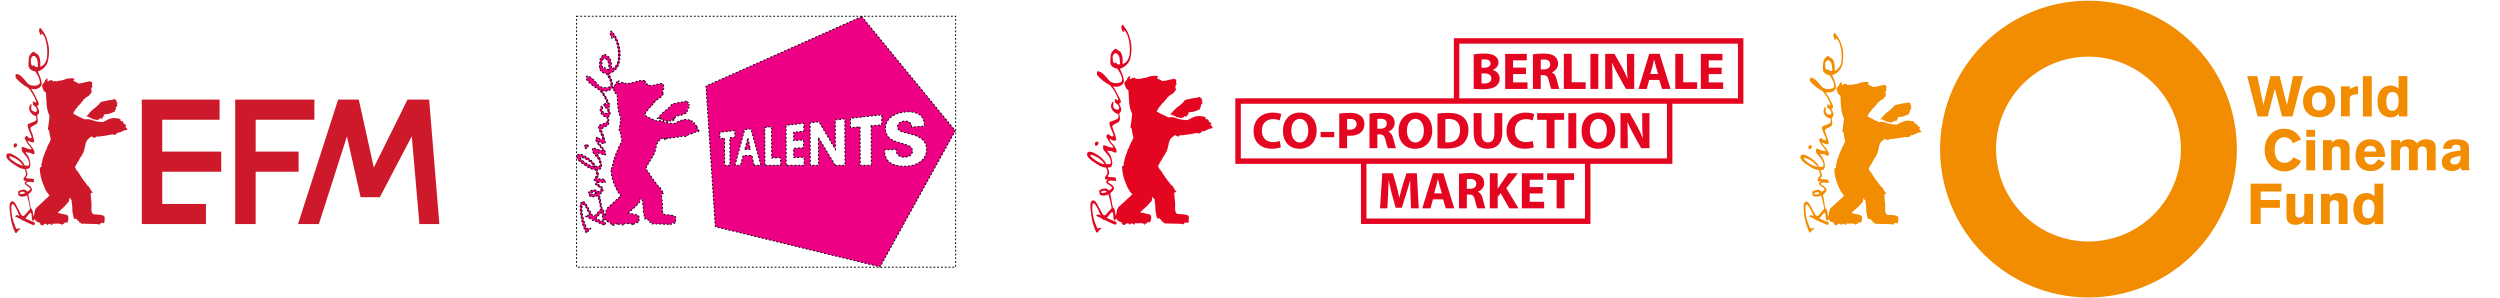
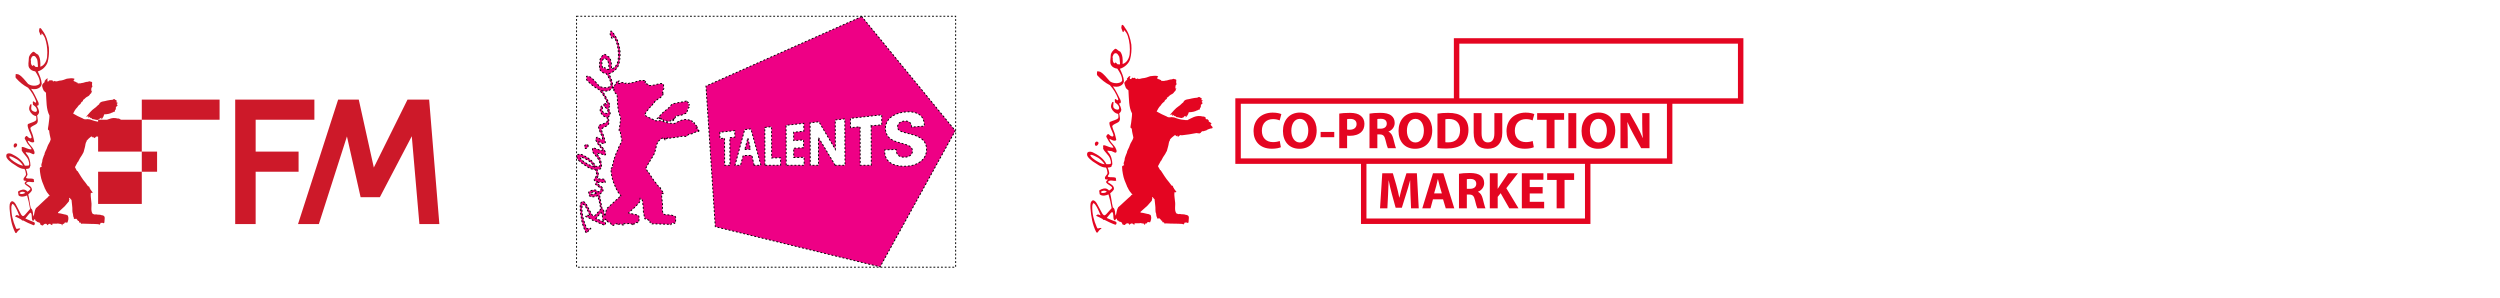
<svg xmlns="http://www.w3.org/2000/svg" xmlns:ns1="http://sodipodi.sourceforge.net/DTD/sodipodi-0.dtd" xmlns:ns2="http://www.inkscape.org/namespaces/inkscape" width="2700.001" height="322" version="1.1" id="svg1" xml:space="preserve" ns1:docname="pro_logoleiste.svg" ns2:version="1.3.2 (091e20e, 2023-11-25)">
  <ns1:namedview id="namedview1" pagecolor="#ffffff" bordercolor="#000000" borderopacity="0.25" ns2:showpageshadow="2" ns2:pageopacity="0.0" ns2:pagecheckerboard="0" ns2:deskcolor="#d1d1d1" ns2:zoom="0.27161511" ns2:cx="1353.0175" ns2:cy="504.3902" ns2:window-width="1472" ns2:window-height="891" ns2:window-x="0" ns2:window-y="37" ns2:window-maximized="1" ns2:current-layer="svg1" showgrid="true" showguides="true">
    <ns2:grid id="grid7" units="px" originx="0" originy="0" spacingx="1" spacingy="1" empcolor="#0099e5" empopacity="0.302" color="#0099e5" opacity="0.149" empspacing="5" dotted="false" gridanglex="30" gridanglez="30" visible="true" />
    <ns1:guide position="1912.283,78.733" orientation="0,-1" id="guide7" ns2:locked="false" />
  </ns1:namedview>
  <defs id="defs1">
    <style id="style1">.cls-1{fill:#f28c00;}</style>
  </defs>
-   <path id="path1-9" style="display:inline;stroke-width:2.491" class="cls-1" d="M 2255.545,0.76 A 160.24,160.24 0 1 0 2415.785,161 160.24,160.24 0 0 0 2255.545,0.76 Z m -274.566,34.879 c -0.997,0.698 -0.548,2.143 -0.922,3.189 0.374,1.445 1.073,2.815 1.596,4.26 1.445,0.548 0.697,-1.346 1.295,-1.895 a 14.2,14.2 0 0 1 3.812,5.855 46.114,46.114 0 0 1 1.967,19.258 c -0.523,4.111 -3.039,8.819 -7.299,9.965 0.299,-4.484 0.149,-9.217 -2.367,-12.705 l -1.893,-1.072 c -1.221,-0.698 -2.217,-2.491 -3.736,-1.818 a 9.616,9.616 0 0 0 -4.336,6.926 c 0,3.264 -1.296,7.075 0.473,9.965 a 8.495,8.495 0 0 0 6.379,3.562 c 2.491,3.737 4.982,7.624 4.982,12.457 a 3.338,3.338 0 0 1 -1.594,1.67 11.659,11.659 0 0 1 -11.037,-0.896 c -3.288,-3.363 -6.178,-7.849 -10.289,-9.967 -1.046,-0.174 -2.119,-0.696 -3.115,-0.322 0.149,1.52 -0.746,3.437 0.699,4.508 a 43.548,43.548 0 0 0 12.631,9.717 43.199,43.199 0 0 1 8.42,13.852 c 0,0.548 0.473,1.37 -0.125,1.818 -1.071,0 -1.769,-1.121 -2.74,-1.346 -1.071,0.822 10e-5,2.342 -0.399,3.488 0.698,0.698 1.695,1.071 2.367,1.818 a 5.331,5.331 0 0 1 2.018,4.908 2.043,2.043 0 0 1 -1.121,0.973 5.755,5.755 0 0 1 -3.662,-1.121 c -2.192,-1.545 -0.921,-4.361 -0.996,-6.703 -0.374,0 -0.824,-0.299 -1.197,0 a 7.474,7.474 0 0 0 -0.996,6.303 9.517,9.517 0 0 0 7.176,5.756 10.09,10.09 0 0 1 0,4.484 c -2.292,2.043 -5.407,2.341 -7.998,3.637 -0.997,0 -1.147,0.997 -1.147,1.844 0.448,4.086 2.816,7.474 4.037,11.311 0,0.698 0.473,1.521 -0.299,1.994 -0.772,0.473 -1.595,-0.149 -2.367,-0.398 -0.772,-0.249 -1.819,-2.492 -3.189,-1.744 -0.698,0.847 -1.519,1.518 -1.369,2.664 l 2.814,4.984 a 51.396,51.396 0 0 1 4.385,5.879 c 0,0.299 -0.149,0.547 -0.373,0.547 a 24.913,24.913 0 0 1 -7.848,-2.291 c -0.747,0 -1.669,-0.673 -2.342,0 -0.249,1.071 0.299,2.042 0,3.113 1.52,3.737 5.604,6.33 7.074,9.967 a 8.321,8.321 0 0 1 0.674,5.904 16.717,16.717 0 0 1 -4.51,0.199 c -2.666,-5.879 -8.819,-9.816 -14.225,-12.457 a 5.381,5.381 0 0 0 -5.184,0 3.961,3.961 0 0 0 -0.223,3.861 19.93,19.93 0 0 0 5.481,5.506 c 4.41,2.491 8.22,6.377 13.701,6.377 a 12.581,12.581 0 0 1 1.596,5.332 c 0.224,2.491 -3.264,3.487 -2.492,6.078 0.224,1.52 2.218,0.599 3.189,1.297 l -1.072,0.697 a 2.217,2.217 0 0 0 -0.896,2.043 c 1.37,1.893 3.489,2.666 5.258,4.186 a 1.769,1.769 0 0 1 0.82,1.668 8.819,8.819 0 0 1 -3.113,2.492 3.837,3.837 0 0 0 -1.371,-1.295 c -2.491,-1.893 -6.003,-0.524 -8.295,0.846 -0.772,0.448 -0.448,1.371 -0.299,1.969 0.15,0.598 2e-4,1.843 0.523,2.49 2.491,1.893 6.401,1.047 8.893,-0.148 a 113.504,113.504 0 0 1 3.289,14.301 l -5.406,6.477 c -0.673,0.698 -1.369,1.446 -2.49,1.371 a 4.634,4.634 0 0 1 -1.818,-1.596 l -5.83,-10.812 c -0.922,-1.445 -2.292,-3.263 -4.186,-3.113 -2.815,1.52 -2.492,4.983 -2.367,8.146 a 65.621,65.621 0 0 0 5.93,24.738 1.146,1.146 0 0 0 1.295,0.598 12.456,12.456 0 0 1 4.037,-4.109 0.623,0.623 0 0 0 -0.15,-0.773 8.221,8.221 0 0 0 -3.338,0.623 c -0.772,-0.149 -0.847,-0.997 -1.221,-1.545 a 48.157,48.157 0 0 1 -4.635,-21.824 c 0.299,-1.046 0.299,-2.265 1.221,-2.963 0.673,0.149 1.196,0.846 1.744,1.369 a 56.229,56.229 0 0 1 5.705,11.336 c -1.221,-0.224 -2.491,-1.519 -3.662,-0.598 -0.15,0.598 -1.37,0.448 -0.896,1.121 2.192,0.847 4.259,2.067 6.377,3.139 0.598,0.374 1.146,1.669 2.143,0.996 a 88.914,88.914 0 0 0 11.336,4.982 c 0.448,0 0.747,-0.449 0.971,-0.822 a 1.918,1.918 0 0 0 -0.373,-2.191 c -3.264,-1.221 -6.453,-2.491 -9.592,-3.961 l 2.74,-3.34 c 0.847,-0.997 1.744,-2.366 2.965,-2.814 2.217,2.192 0.15,6.304 2.293,8.596 1.071,0.149 1.371,-1.297 1.744,-1.596 l 0.547,-0.148 a 2.716,2.716 0 0 1 0.449,1.52 c 0.523,-0.174 0.524,1.122 1.147,0.449 0.523,1.295 1.968,1.22 3.039,1.594 a 2.89,2.89 0 0 1 1.295,2.49 c 0.822,-0.299 1.147,0.774 1.969,0.6 0.847,0.249 0.996,-0.599 1.52,-0.973 a 2.915,2.915 0 0 1 2.889,-0.623 c 0.623,0.374 0.55,1.596 1.223,1.297 a 3.239,3.239 0 0 1 2.49,-1.445 0.722,0.722 0 0 1 0.598,0.598 c 0.698,0.473 1.695,0.997 2.367,0.623 l -0.748,-0.375 c 0.523,0 0.225,-0.698 0.523,-0.922 h 4.982 l 0.475,-0.248 4.035,0.697 c 0.448,0.224 0.449,0.772 0.523,1.221 0.922,0.399 0.522,-0.672 0.771,-0.996 0.249,-0.324 0.599,-0.524 0.973,-0.449 0.847,0.224 0.996,-0.846 1.369,-1.295 0.922,-0.523 1.744,0.149 2.74,0 a 9.019,9.019 0 0 0 0.773,-7 c 0,-1.121 -1.371,-0.524 -1.77,-1.371 -2.965,-0.374 -5.705,-1.518 -8.744,-1.668 a 0.922,0.922 0 0 1 -0.225,-0.773 l 7.225,-6.451 4.783,-5.158 c 0.149,-0.673 2e-4,-1.52 0.523,-1.969 a 2.018,2.018 0 0 1 -0.225,-1.742 c 1.221,0.149 1.371,1.743 2.492,2.191 l 0.697,6.328 c 0.523,2.815 -0.225,6.079 0.896,8.596 0.324,1.445 5e-4,3.038 1.147,4.109 0,0.299 -0.523,0.299 -0.299,0.598 0.224,0.299 1.371,0.374 2.068,0.324 1.295,-0.473 1.046,1.27 2.117,1.195 v 0.922 l 0.922,0.15 c 0.673,0 0.522,0.772 0.447,1.295 0.299,0.822 1.446,0.151 1.969,0.773 0,0.299 10e-4,0.747 0.25,0.896 h 2.266 c 4.982,0.399 10.887,0.15 16.219,0.523 0.523,0 0.896,0.547 1.594,0.473 a 6.901,6.901 0 0 0 0.922,-1.818 h 2.119 c 0.523,0 0.771,0.622 1.369,0.473 0.598,-0.149 0.448,-1.919 0.697,-2.666 a 12.631,12.631 0 0 0 0,-4.109 3.538,3.538 0 0 0 -3.064,-1.67 c -1.819,-0.922 -4.334,-0.224 -6.152,-0.922 -1.221,0.623 -2.492,-0.225 -3.514,-0.523 -2.491,-3.338 -0.672,-8.369 -1.42,-12.455 a 51.022,51.022 0 0 1 -0.623,-9.219 l 0.225,-0.373 c 0.224,-0.224 0.549,0 0.773,0 0.523,0.548 0.596,-0.299 1.145,-0.299 l -2.49,-3.115 c -0.473,-0.224 -3e-4,-1.071 -0.623,-0.996 -0.673,-0.772 -0.299,-2.741 -1.969,-2.492 l -2.814,-3.711 a 105.805,105.805 0 0 1 -8.67,-12.457 h -0.449 c -0.324,0 -0.224,-0.298 -0.174,-0.473 0.05,-0.174 -0.224,-3e-4 -0.299,-0.225 -0.374,-1.196 -1.37,-2.193 -1.818,-3.414 l 2.965,-5.48 0.373,-0.225 a 42.352,42.352 0 0 1 4.186,-7 30.12,30.12 0 0 1 1.67,-3.039 l 1.369,-4.982 c 0.698,-2.118 0.474,-4.61 1.994,-6.453 l -0.225,-0.373 a 27.155,27.155 0 0 1 4.982,-4.635 c 0.772,-0.149 1.147,0.475 1.67,0.898 0.523,0.424 0.772,-0.002 0.996,0.322 v -0.922 l 0.547,0.299 -0.174,0.699 c 0.997,1.121 1.446,-1.222 2.492,-0.998 0,-0.224 0.223,-0.299 0.223,-0.523 0.473,0.448 0.998,0.001 1.522,0.375 5.182,-0.598 10.438,-1.295 15.445,-2.342 a 15.969,15.969 0 0 0 3.363,0.373 c 0.224,-0.374 0.747,-0.473 1.07,-0.697 0.149,-0.747 0.897,-1.046 1.42,-1.594 1.619,0.399 2.742,-0.773 4.137,-0.773 a 13.154,13.154 0 0 1 4.234,-1.967 c 0.997,-0.149 2.368,-5.3e-4 2.817,-1.146 -0.149,0 -0.226,-0.001 -0.375,-0.15 l 0.051,0.074 c -0.299,0 -0.597,0.002 -0.771,-0.223 0.473,0 0.397,-0.523 0.322,-0.822 -1.146,0 -0.847,-1.37 -1.918,-1.619 a 1.993,1.993 0 0 0 0.996,-0.973 c 0.224,-0.224 0.226,-0.771 -0.223,-0.771 0,-0.897 -0.847,-0.224 -1.221,-0.598 0.299,-0.997 -1.147,-0.3 -1.297,-0.998 0.997,-0.922 -0.897,-1.444 -0.822,-2.291 a 4.086,4.086 0 0 1 -2.49,-0.449 l 0.299,-1.145 c -0.897,-0.598 -1.67,-1.596 -2.891,-1.297 -0.224,0.299 -0.223,0 -0.447,0 -0.772,0 -1.521,-0.249 -2.219,-0.398 -5.481,-0.673 -9.417,2.292 -13.852,4.26 -0.822,-0.448 -1.893,0.149 -2.814,-0.299 a 32.985,32.985 0 0 1 -10.639,-2.49 l -2.889,-0.299 c -0.847,0 -1.444,0.448 -2.217,0.148 h -1.072 c 0,-0.623 -1.047,0.149 -1.047,-0.623 a 91.256,91.256 0 0 1 -10.812,-5.529 21.724,21.724 0 0 1 4.336,-6.404 11.136,11.136 0 0 1 3.637,-3.762 4.36,4.36 0 0 1 2.492,-2.789 c 0.623,-0.399 -0.375,-0.997 0.248,-1.371 1.121,-0.249 1.82,-1.519 2.816,-2.217 1.37,-1.221 3.114,-1.446 4.16,-2.891 0.249,-0.922 1.219,-1.22 1.768,-1.992 l 0.898,-2.865 c -0.299,0 -0.3,0.149 -0.449,0.299 -0.149,0.149 -0.448,0.449 -0.672,0.225 0.598,-1.221 -0.324,-3.114 1.121,-3.961 0.548,-0.523 0,-1.297 0,-1.895 -0.299,-1.146 0.324,-2.216 0,-3.287 a 3.662,3.662 0 0 0 -1.82,-0.6 c -0.847,-0.698 -1.892,3.01e-4 -2.664,0.225 a 20.155,20.155 0 0 0 -5.258,1.146 7.997,7.997 0 0 0 -2.268,0.373 c -0.997,0.299 -1.993,-0.149 -3.039,0.225 -0.249,-0.448 -0.846,-0.672 -0.846,-1.295 -1.221,0.772 -1.296,-1.047 -2.492,-0.523 -0.224,-0.698 -0.971,-0.698 -1.594,-0.848 0,-0.299 0.398,-0.448 0.473,-0.672 -0.174,-0.598 0.747,-0.997 0.896,-1.445 -2.491,-1.296 -5.631,-0.449 -8.371,-0.225 a 27.08,27.08 0 0 1 -8.146,2.119 c -1.595,0.174 -3.413,1.444 -4.982,0.174 -0.772,0.199 -1.37,1.046 -2.217,0.299 a 0.772,0.772 0 0 0 -0.299,-0.697 c -0.523,-0.598 -1.369,0 -1.893,0 -0.149,-0.224 -0.45,-0.524 -0.773,-0.449 -0.324,0.075 -1.045,0.772 -1.369,1.221 l -1.121,0.225 c -1.146,-0.224 0.149,-1.071 0,-1.594 -0.299,-0.149 -0.375,0.299 -0.674,0 0.374,-0.473 1.072,-0.997 0.848,-1.67 a 3.762,3.762 0 0 0 -2.814,2.117 c -0.473,0.149 -0.849,0.525 -0.699,0.998 h 0.375 c -0.224,0.922 -1.046,1.369 -1.818,1.967 a 3.264,3.264 0 0 1 -1.297,1.67 c 0,0.399 0.325,0.323 0.475,0.473 l -0.623,0.896 c 0.224,0.399 0.621,0.175 0.846,0.324 0.224,0.149 -0.473,0.598 -0.373,0.896 h 0.598 c -0.847,0.772 0.599,1.371 0.449,2.293 0.374,1.221 1.669,2.118 2.666,2.965 a 0.772,0.772 0 0 1 0.299,1.07 c 0.623,7.972 0.149,16.418 3.736,23.119 0,3.438 -0.697,6.628 -0.996,9.967 a 31.739,31.739 0 0 0 -0.598,4.559 c 0,0.847 0.747,0.772 1.295,1.221 a 69.906,69.906 0 0 0 1.67,9.193 c -0.523,3.039 -2.891,5.331 -3.738,8.221 -0.847,2.89 -2.815,4.983 -3.039,7.973 l -0.373,0.547 a 22.646,22.646 0 0 0 -1.969,6.752 c -0.249,1.694 -1.843,3.513 -0.398,4.982 -0.673,0.698 -1.893,0.524 -2.191,1.67 a 41.679,41.679 0 0 0 0.822,7.473 56.328,56.328 0 0 0 4.482,13.229 c -0.299,0.374 0.326,0.45 0.4,0.674 a 23.045,23.045 0 0 0 2.342,4.285 26.333,26.333 0 0 1 2.814,4.086 c -0.448,0 -0.972,-0.523 -1.371,0 a 11.46,11.46 0 0 1 -2.889,2.914 c -3.637,3.089 -7.076,6.752 -10.713,9.717 -1.594,2.491 -1.595,6.029 -2.492,8.77 a 11.784,11.784 0 0 1 -0.771,-4.285 c -0.449,-1.52 -0.45,-3.562 -2.193,-4.26 -1.221,-4.783 -1.519,-9.965 -2.814,-14.674 a 15.421,15.421 0 0 0 3.861,-4.186 c 0.623,-3.662 -3.413,-5.556 -5.93,-7.076 a 0.523,0.523 0 0 1 -0.148,-0.748 c 2.217,-2.491 5.705,-0.323 8.471,-1.07 l -0.449,-2.965 a 13.353,13.353 0 0 0 -5.631,-0.697 c -0.997,-0.149 -2.068,-7e-4 -2.74,-0.748 0.224,-1.295 1.521,-2.142 1.596,-3.512 a 19.93,19.93 0 0 0 -1.67,-5.705 7.748,7.748 0 0 0 3.961,-0.998 c 0,-0.972 0.672,-1.593 0.896,-2.49 a 18.037,18.037 0 0 0 -4.109,-12.182 c -0.449,-0.598 -1.121,-1.221 -0.896,-1.969 a 24.739,24.739 0 0 0 4.109,0.523 l 3.039,1.369 c 0.673,0.374 1.746,0.524 2.119,-0.473 a 3.289,3.289 0 0 0 -0.15,-2.342 25.486,25.486 0 0 0 -5.506,-7.898 c -0.448,-1.071 -1.669,-2.066 -1.445,-3.287 1.993,0.623 3.662,2.367 6.104,1.744 a 1.096,1.096 0 0 0 0.822,-1.197 l -1.369,-5.555 a 71.675,71.675 0 0 1 -2.791,-8.371 c 1.52,-2.043 4.112,-2.491 6.154,-3.861 3.189,-1.918 1.445,-6.404 1.147,-9.219 a 5.306,5.306 0 0 0 2.117,-3.811 18.735,18.735 0 0 0 -2.492,-6.453 c 0.623,0 1.296,-2.3e-4 1.67,-0.623 a 3.612,3.612 0 0 0 0,-2.965 94.819,94.819 0 0 0 -7.848,-14.15 11.485,11.485 0 0 0 7.896,-0.672 5.805,5.805 0 0 0 3.414,-4.982 36.373,36.373 0 0 0 -4.186,-12.707 15.87,15.87 0 0 0 10.562,-9.965 44.37,44.37 0 0 0 1.297,-14.947 36.896,36.896 0 0 0 -6.902,-18.086 c -0.847,-0.922 -1.296,-2.492 -2.666,-2.492 z m 296.775,28.062 a 99.801,99.801 0 0 1 77.594,97.299 99.826,99.826 0 0 1 -99.803,99.803 99.801,99.801 0 1 1 22.209,-197.102 z m -304.1,1.484 c 2.491,-0.623 3.363,1.967 4.359,3.412 a 45.989,45.989 0 0 1 0.898,7.15 l -0.225,0.996 -2.492,-0.223 h -0.023 c -0.598,-0.598 -1.147,-1.52 -1.969,-1.744 -0.822,-0.224 -0.772,0.597 -0.996,0.971 a 4.634,4.634 0 0 1 -1.895,-4.109 c 0.448,-1.271 -0.697,-2.493 0.15,-3.639 0.374,-1.071 0.921,-2.491 2.191,-2.814 z m 453.242,17.064 11.361,43.523 h 10.887 l 7.697,-29.895 7.773,29.895 h 11.311 l 11.236,-43.523 h -10.688 l -6.479,31.043 h -0.125 l -7.848,-31.043 h -9.965 l -7.623,31.043 -6.576,-31.043 z m 125.039,0 v 43.523 h 9.541 V 82.25 Z m 38.516,0 v 13.578 a 11.784,11.784 0 0 0 -8.943,-3.412 c -6.527,0 -13.977,4.383 -13.803,17.438 0.174,11.809 6.427,16.867 14.25,16.867 a 10.812,10.812 0 0 0 8.721,-4.035 v -0.102 h 0.123 v 3.189 h 9.168 V 82.25 Z m -85.826,10.166 c -10.139,0 -17.289,6.153 -17.289,17.09 0,10.937 7.15,17.115 17.289,17.115 10.14,0 17.291,-6.178 17.291,-17.115 0,-10.937 -7.151,-17.09 -17.291,-17.09 z m 42.078,0.723 a 15.222,15.222 0 0 0 -8.918,3.412 v -3.289 h -9.543 v 32.387 h 9.543 v -18.709 c 0,-3.587 2.267,-4.583 7.947,-5.256 h 1.045 l -0.074,-0.125 z m 37.07,6.227 c 4.983,0 6.678,3.662 6.678,9.467 0,6.253 -1.72,10.838 -6.678,10.838 -5.257,0 -6.527,-4.833 -6.527,-10.164 0,-6.228 2.018,-10.141 6.527,-10.141 z m -79.148,0.375 c 5.431,0 7.748,4.209 7.748,9.416 0,5.929 -2.317,10.141 -7.748,10.141 -5.431,0 -7.771,-4.211 -7.771,-9.791 0,-5.581 2.341,-9.766 7.771,-9.766 z m -444.373,10.855 c -0.436,0.05 -0.834,0.205 -1.07,0.629 a 39.039,39.039 0 0 0 -5.93,0.822 c -3.039,1.146 -7.473,0.298 -8.818,4.035 -1.694,1.071 -2.991,2.964 -4.734,3.961 a 53.463,53.463 0 0 0 -9.268,9.119 h 0.074 c 0.673,0 1.222,-0.672 1.895,-0.672 -0.224,0.224 0,0.448 0,0.672 0,0.224 -6e-4,-0.3 0.373,-0.449 0.374,-0.149 0.398,0.001 0.473,0.15 -0.473,0.224 -0.149,0.598 -0.473,0.922 -0.324,0.324 0.15,0.223 0.324,0.148 a 0.772,0.772 0 0 0 0.598,-0.299 c 0,0.149 0.3,0.15 0.549,0.15 0.249,0 -10e-5,-0.623 0.299,-0.623 0.299,0 0.223,0.224 0.223,0.299 -0.149,0.473 0.374,0.398 0.225,0.771 -0.149,0.374 0.374,-3.1e-4 0.449,-0.225 0.075,-0.224 -10e-5,0.523 0.398,0.523 0.224,-0.448 0.449,0.374 0.748,0 0.448,0 0.298,0.524 0.447,0.848 2.068,0 3.812,0.921 5.855,0.996 l 1.221,-0.623 c 1.071,0.224 0.92,-1.221 1.768,-1.445 0.673,0.847 1.37,-0.373 2.043,-0.672 l -1.443,2.043 c 1.595,-0.374 2.141,-2.043 2.889,-3.264 0.448,-0.623 0.299,-1.52 0.848,-2.068 a 18.56,18.56 0 0 0 8.744,-2.043 0.598,0.598 0 0 0 0.748,-0.223 c 0.324,-0.399 0.847,-0.625 1.221,-0.301 0.623,-0.174 0.622,-0.847 0.771,-1.295 0.149,-0.448 0,-0.323 0,-0.473 1.146,-0.598 0.996,-2.192 0.996,-3.338 l 1.596,-1.371 c 0.523,-0.997 -0.699,-0.996 -0.773,-1.818 a 1.445,1.445 0 0 1 1.072,-0.848 c 0,-0.747 -0.847,-0.599 -1.221,-0.848 -0.374,-0.249 0.225,-1.046 0.225,-1.594 a 3.538,3.538 0 0 0 -1.371,-1.047 c -0.374,0.448 -0.522,-0.323 -0.672,-0.547 -0.386,0 -0.861,-0.056 -1.297,-0.006 z m 406.731,28.506 c -13.578,0 -21.152,10.738 -21.152,22.971 0,12.232 8.122,23.045 21.924,23.045 a 20.204,20.204 0 0 0 17.439,-11.111 l 0.174,-0.051 -8.619,-4.16 a 10.588,10.588 0 0 1 -8.994,6.078 c -8.545,0 -11.111,-7.473 -11.111,-13.801 0,-9.791 4.76,-13.803 10.764,-13.803 a 9.965,9.965 0 0 1 9.018,6.527 l 8.77,-4.334 c -4.036,-7.225 -9.666,-11.361 -18.211,-11.361 z m 23.816,1.172 v 7.475 h 9.541 v -7.475 z m 36.996,9.965 a 12.456,12.456 0 0 0 -9.418,3.736 v -2.664 h -9.516 v 32.51 h 9.516 v -20.229 c 0,-2.915 1.221,-5.432 4.982,-5.432 3.762,0 4.635,2.143 4.635,5.307 v 20.354 h 9.541 v -24.016 c 0,-4.983 -2.142,-9.342 -9.84,-9.342 z m 92.775,0.174 -0.074,0.051 a 14.051,14.051 0 0 0 -10.463,4.334 9.965,9.965 0 0 0 -8.596,-4.334 12.456,12.456 0 0 0 -9.418,3.736 v -2.889 h -9.541 v 32.51 h 9.541 v -20.229 c 0,-2.915 1.221,-5.432 4.982,-5.432 3.762,0 4.66,2.143 4.66,5.307 v 20.354 h 9.516 v -19.93 c 0,-3.289 1.67,-5.68 4.834,-5.68 3.612,0 4.982,2.068 4.982,6.652 v 19.008 h 9.541 v -24.914 c 0,-7.474 -6.851,-8.545 -9.965,-8.545 z m -60.639,0.051 c -9.965,0 -15.943,6.601 -15.943,18.086 0,9.168 5.878,16.145 15.943,16.145 a 16.467,16.467 0 0 0 15.771,-8.994 l -7.15,-3.736 c -2.74,3.911 -4.385,5.754 -7.947,5.754 -3.039,0 -7.026,-1.942 -7.076,-8.195 h 22.422 c 0,-9.965 -4.11,-19.059 -15.969,-19.059 z m 92.103,0 c -4.41,0 -13.079,0.848 -13.402,10.215 h 9.168 a 4.335,4.335 0 0 1 4.982,-4.361 c 2.491,0 4.533,1.047 4.533,3.488 v 2.691 l -3.486,0.498 c -10.389,1.47 -16.668,4.211 -16.668,12.033 0,6.228 4.635,9.666 10.863,9.666 3.438,0 8.195,-1.67 9.789,-4.236 a 13.328,13.328 0 0 0 0.623,3.363 h 8.795 a 19.058,19.058 0 0 1 -0.848,-6.775 h 0.125 V 159.879 c 0,-7.349 -5.631,-9.416 -14.475,-9.416 z m -161.236,0.848 v 32.51 0.1 h 9.541 v -32.609 z m -535.953,5.455 a 1.968,1.968 0 0 0 -1.371,0.996 3.189,3.189 0 0 0 -0.223,2.666 1.271,1.271 0 0 0 1.322,0.723 3.538,3.538 0 0 0 2.016,-1.943 1.744,1.744 0 0 0 0,-1.744 1.968,1.968 0 0 0 -1.744,-0.697 z m -0.272,4.385 a 3.538,3.538 0 0 1 -0.027,0.025 h 0.074 a 1.271,1.271 0 0 1 -0.047,-0.025 z m 605.309,-3.713 a 6.129,6.129 0 0 1 6.477,6.229 h -12.955 a 6.552,6.552 0 0 1 6.479,-6.229 z m 97.459,10.488 v 2.242 c 0,4.983 -2.816,7.475 -6.553,7.475 -2.317,0 -4.459,-1.096 -4.459,-3.662 0,-2.566 2.217,-3.563 4.584,-4.211 z m -708.574,2.467 a 28.027,28.027 0 0 1 7.473,3.189 23.219,23.219 0 0 1 6.777,6.701 24.016,24.016 0 0 1 -9.965,-4.359 h 0.074 a 17.24,17.24 0 0 1 -4.982,-4.559 0.722,0.722 0 0 1 0.623,-0.973 z m 481.967,27.979 v 43.521 h 10.836 v -17.438 h 20.703 v -8.471 h -20.703 v -9.168 h 22.422 v -8.445 z m 133.658,0 v 13.576 a 11.809,11.809 0 0 0 -8.92,-3.438 c -6.552,0 -14.001,4.41 -13.826,17.439 0.199,11.809 6.427,16.865 14.25,16.865 a 10.862,10.862 0 0 0 8.744,-4.035 h 0.125 v 3.189 h 9.168 v -43.598 z m -600.604,9.441 a 3.264,3.264 0 0 1 1.52,0.996 5.879,5.879 0 0 1 -5.779,0.773 c -0.224,-0.174 -0.448,-0.474 -0.299,-0.773 a 5.207,5.207 0 0 1 4.559,-0.996 z m 561.713,0.697 c 0.019,0 0.034,0.004 0.053,0.004 a 12.456,12.456 0 0 1 0.023,-0.004 z m 0.053,0.004 a 12.456,12.456 0 0 0 -9.369,3.732 v -2.863 h -9.543 v 32.51 h 9.543 v -20.229 c 0,-2.94 1.221,-5.457 4.982,-5.457 3.762,0 4.658,2.143 4.658,5.332 v 20.354 h 9.518 v -24.016 c 0,-4.97 -2.138,-9.341 -9.789,-9.363 z m -56.156,0.869 v 24.016 c 0,4.983 2.142,9.342 9.84,9.342 a 12.456,12.456 0 0 0 9.418,-3.736 v 2.889 h 9.518 v -32.51 h -9.518 v 20.578 h -0.1 a 4.684,4.684 0 0 1 -4.982,4.982 c -3.612,0 -4.635,-1.52 -4.635,-4.41 v -21.15 z m 88.342,6.104 c 4.983,0 6.652,3.662 6.652,9.467 0,6.253 -1.72,10.812 -6.652,10.812 -5.257,0 -6.553,-4.809 -6.553,-10.141 0,-6.228 2.019,-10.139 6.553,-10.139 z" />
  <g id="g3" transform="matrix(1.021,0,0,1.021,521.576,-13.37)" style="display:inline">
    <title id="title1-8">Layer 1</title>
    <g stroke="null" id="g2">
      <g stroke="null" id="svg_7">
        <rect stroke-dasharray="2, 2" stroke="null" x="99.035" y="30.275" height="265.451" width="401" fill="none" id="rect1" />
      </g>
      <g stroke="null" id="svg_6">
        <path stroke-dasharray="2, 2" stroke="null" fill="#ee0085" d="m 215.967,120.656 c 0.447,0.228 1.049,0.603 1.351,1.056 0,0.527 -0.678,1.056 -0.225,1.583 0.376,0.223 1.278,0.072 1.205,0.827 -0.524,0.073 -0.829,0.45 -1.056,0.83 0.076,0.825 1.281,0.825 0.753,1.809 l -1.582,1.354 c 0,1.128 0.15,2.711 -0.979,3.318 0,0.149 -0.226,0.378 0,0.447 -0.149,0.454 -0.149,1.136 -0.751,1.285 -0.378,-0.302 -0.907,-0.08 -1.205,0.301 -0.153,0.301 -0.529,0.301 -0.756,0.223 -2.559,1.433 -5.502,1.962 -8.662,2.035 -0.529,0.527 -0.381,1.431 -0.827,2.032 -0.756,1.208 -1.285,2.865 -2.867,3.242 l 1.43,-2.034 c -0.676,0.305 -1.354,1.507 -2.033,0.68 -0.828,0.225 -0.676,1.656 -1.732,1.433 l -1.205,0.604 c -2.037,-0.08 -3.765,-0.985 -5.798,-0.985 -0.152,-0.301 0,-0.754 -0.453,-0.827 -0.301,0.375 -0.527,-0.452 -0.758,0 -0.299,0 -0.299,-0.375 -0.372,-0.529 -0.079,0.154 -0.23,0.375 -0.454,0.226 0.15,-0.375 -0.38,-0.296 -0.228,-0.75 0,-0.079 -0.152,-0.228 -0.225,-0.303 -0.378,0 -0.299,0.378 -0.299,0.603 -0.231,0 -0.454,0 -0.529,-0.15 -0.152,0.15 -0.304,0.305 -0.605,0.305 -0.15,0.07 -0.301,0 -0.301,-0.154 0.301,-0.299 0,-0.676 0.456,-0.903 -0.079,-0.226 -0.305,-0.15 -0.456,-0.15 -0.301,0.15 -0.073,0.6 -0.372,0.451 0,-0.223 -0.304,-0.451 -0.079,-0.676 -0.676,0 -1.205,0.751 -1.884,0.676 2.864,-3.086 5.652,-6.781 9.194,-9.043 1.732,-0.976 3.014,-2.861 4.669,-3.913 1.278,-3.693 5.728,-2.865 8.741,-3.996 1.955,-0.302 3.842,-0.829 5.875,-0.829 0.452,-0.829 1.582,-0.529 2.337,-0.603 0.149,0.225 0.301,0.979 0.681,0.527 m -104.957,45.871 c 0.377,0.445 0.305,1.207 0.077,1.73 -0.377,0.827 -1.131,1.729 -2.036,1.948 -0.603,0.079 -1.128,-0.219 -1.355,-0.749 -0.225,-0.829 -0.303,-1.955 0.228,-2.631 0.3,-0.524 0.825,-0.902 1.356,-0.98 0.677,-0.073 1.28,0.153 1.73,0.681 m 22.151,-79.927 -2.485,-0.222 c -0.606,-0.608 -1.131,-1.51 -1.959,-1.735 -0.527,-0.076 -0.755,0.603 -0.98,0.978 -1.358,-0.753 -1.808,-2.41 -1.886,-4.07 0.452,-1.277 -0.676,-2.482 0.152,-3.615 0.375,-1.053 0.906,-2.483 2.187,-2.785 2.41,-0.601 3.313,1.958 4.293,3.389 0.677,2.261 0.605,4.747 0.905,7.082 l -0.228,0.979 z m -15.519,102.522 c -3.691,-0.376 -6.705,-2.41 -9.796,-4.297 -1.73,-1.205 -3.688,-2.636 -4.897,-4.523 -0.15,-0.378 0.076,-0.973 0.604,-0.973 2.713,0.372 4.97,2.027 7.457,3.159 2.487,1.656 5.049,4.072 6.632,6.634 z m 2.182,28.252 c -1.505,0.979 -3.915,1.808 -5.724,0.756 -0.228,-0.153 -0.452,-0.456 -0.303,-0.756 1.283,-0.975 2.939,-1.431 4.521,-0.975 0.603,0.226 1.131,0.524 1.505,0.975 z M 228.771,151.321 c -0.149,0 -0.228,0.073 -0.375,-0.152 -0.303,0 -0.605,0 -0.754,-0.225 0.451,-0.08 0.372,-0.524 0.302,-0.829 -1.129,-0.079 -0.831,-1.355 -1.884,-1.582 0.45,-0.225 0.754,-0.529 0.979,-0.979 0.226,-0.226 0.226,-0.756 -0.225,-0.756 -0.079,-0.902 -0.834,-0.222 -1.205,-0.603 0.298,-0.978 -1.131,-0.299 -1.284,-0.978 0.979,-0.903 -0.902,-1.433 -0.829,-2.26 -0.829,0 -1.735,0 -2.337,-0.451 l 0.301,-1.132 c -0.903,-0.603 -1.652,-1.583 -2.863,-1.278 -0.226,0.298 -0.226,-0.08 -0.451,-0.08 -0.751,-0.076 -1.507,-0.225 -2.18,-0.374 -5.43,-0.68 -9.343,2.257 -13.717,4.218 -0.831,-0.454 -1.884,0.149 -2.785,-0.303 -3.694,-0.15 -7.31,-1.28 -10.551,-2.561 l -2.858,-0.298 c -0.828,-0.079 -1.436,0.448 -2.188,0.149 h -1.056 c 0,-0.605 -1.054,0.149 -1.054,-0.605 -3.767,-1.58 -7.383,-3.315 -10.848,-5.35 1.13,-2.184 2.259,-4.444 4.292,-6.326 0.755,-1.43 2.186,-2.863 3.62,-3.767 0.225,-1.132 1.278,-2.259 2.483,-2.788 0.605,-0.378 -0.375,-0.979 0.228,-1.357 1.129,-0.226 1.808,-1.507 2.789,-2.183 1.357,-1.205 3.086,-1.433 4.145,-2.864 0.225,-0.905 1.206,-1.205 1.729,-1.961 l 0.907,-2.86 c -0.301,-0.077 -0.301,0.152 -0.456,0.301 -0.223,0.146 -0.451,0.45 -0.677,0.226 0.607,-1.205 -0.297,-3.09 1.133,-3.922 0.527,-0.527 0.073,-1.28 -0.076,-1.881 -0.301,-1.131 0.301,-2.181 0,-3.24 -0.527,-0.378 -1.13,-0.529 -1.81,-0.601 -0.829,-0.681 -1.881,-0.077 -2.636,0.223 -1.884,0 -3.543,0.678 -5.198,1.132 -0.676,0.076 -1.582,0.076 -2.258,0.374 -0.98,0.302 -1.96,-0.149 -3.013,0.229 -0.226,-0.452 -0.835,-0.681 -0.835,-1.284 -1.205,0.757 -1.275,-1.051 -2.483,-0.524 -0.225,-0.683 -0.98,-0.683 -1.579,-0.831 0,-0.298 0.374,-0.452 0.447,-0.676 -0.147,-0.603 0.758,-0.979 0.907,-1.43 -2.484,-1.284 -5.578,-0.454 -8.288,-0.225 -2.638,0.976 -5.123,1.957 -8.062,2.106 -1.582,0.156 -3.39,1.43 -4.821,0.156 -0.753,0.218 -1.358,1.049 -2.185,0.298 0,-0.229 -0.073,-0.527 -0.3,-0.681 -0.528,-0.601 -1.359,-0.072 -1.887,0.079 -0.146,-0.228 -0.449,-0.529 -0.749,-0.454 -0.606,0.076 -1.056,0.758 -1.359,1.205 l -1.131,0.226 c -1.131,-0.226 0.151,-1.056 -0.074,-1.58 -0.303,-0.152 -0.377,0.301 -0.677,0.073 0.374,-0.451 1.054,-0.975 0.831,-1.656 -1.21,0.073 -2.187,1.056 -2.792,2.107 -0.452,0.154 -0.825,0.532 -0.678,0.985 l 0.378,0.072 c -0.225,0.906 -1.059,1.354 -1.808,1.962 -0.226,0.751 -0.678,1.129 -1.283,1.653 -0.073,0.378 0.305,0.303 0.452,0.452 l -0.603,0.905 c 0.228,0.381 0.603,0.152 0.828,0.301 -0.072,0.302 -0.45,0.604 -0.372,0.907 h 0.6 c -0.828,0.753 0.603,1.355 0.452,2.259 0.377,1.202 1.658,2.11 2.638,2.937 0.374,0.229 0.525,0.678 0.3,1.056 0.603,7.913 0.15,16.274 3.691,22.903 0,3.396 -0.678,6.555 -0.978,9.794 -0.074,1.586 -0.754,2.94 -0.603,4.519 0.072,0.833 0.754,0.756 1.281,1.205 0.147,3.243 1.13,6.106 1.655,9.113 -0.525,3.007 -2.864,5.266 -3.69,8.12 -0.679,2.789 -2.787,4.975 -3.014,7.915 l -0.379,0.524 c -0.677,2.264 -1.955,4.223 -1.955,6.707 -0.228,1.663 -1.81,3.464 -0.379,5.047 -0.68,0.681 -1.883,0.529 -2.186,1.656 0,2.563 0.377,5.052 0.828,7.463 0.751,4.676 2.641,8.967 4.446,13.112 -0.303,0.378 0.303,0.451 0.375,0.676 0.53,1.504 1.508,2.861 2.336,4.223 1.208,1.128 1.961,2.558 2.867,3.763 -0.454,0 -0.984,-0.524 -1.359,0 -0.603,1.205 -1.882,1.959 -2.864,2.867 -3.616,3.086 -7.006,6.701 -10.622,9.643 -1.584,2.562 -1.584,5.947 -2.487,8.662 -0.603,-1.278 -0.677,-2.788 -0.751,-4.218 -0.454,-1.51 -0.454,-3.538 -2.187,-4.219 -1.208,-4.747 -1.505,-9.8 -2.788,-14.543 1.358,-1.125 3.014,-2.556 3.844,-4.144 0.6,-3.617 -3.392,-5.498 -5.88,-7.007 -0.3,-0.225 -0.3,-0.523 -0.15,-0.749 2.186,-2.562 5.653,-0.303 8.366,-1.059 l -0.379,-2.934 c -1.582,-0.833 -3.613,-0.609 -5.575,-0.681 -0.978,-0.152 -2.033,-0.074 -2.712,-0.754 0.228,-1.278 1.509,-2.107 1.584,-3.465 -0.3,-1.958 -0.831,-3.919 -1.658,-5.648 1.358,-0.152 2.786,-0.152 3.918,-0.986 -0.074,-0.975 0.676,-1.577 0.902,-2.483 -0.149,-4.444 -1.051,-8.742 -4.068,-12.054 -0.451,-0.601 -1.131,-1.205 -0.902,-1.959 1.28,0.305 2.71,0.451 4.068,0.529 l 3.015,1.351 c 0.677,0.379 1.732,0.529 2.108,-0.451 0.303,-0.747 0.078,-1.655 -0.151,-2.336 -0.902,-3.014 -3.466,-5.273 -5.498,-7.824 -0.454,-1.059 -1.659,-2.032 -1.431,-3.238 1.957,0.601 3.613,2.332 6.026,1.729 0.451,-0.074 0.902,-0.604 0.828,-1.205 l -1.359,-5.492 c -0.749,-2.783 -2.332,-5.266 -2.785,-8.28 1.505,-2.037 4.069,-2.487 6.102,-3.844 3.165,-1.881 1.432,-6.328 1.129,-9.116 1.205,-0.978 2.036,-2.261 2.11,-3.771 -0.377,-2.332 -1.28,-4.443 -2.41,-6.401 0.603,-0.076 1.282,0 1.656,-0.603 0.531,-0.83 0.228,-2.035 -0.072,-2.937 -2.487,-4.75 -4.447,-9.645 -7.764,-14.015 2.487,0.525 5.651,0.678 7.911,-0.68 1.884,-0.9 3.316,-2.708 3.392,-4.821 -0.379,-4.596 -2.261,-8.589 -4.144,-12.582 4.443,-1.205 9.193,-5.277 10.473,-9.794 1.28,-4.596 1.658,-9.87 1.28,-14.917 -1.054,-6.479 -2.71,-12.734 -6.929,-17.936 -0.831,-0.903 -1.282,-2.41 -2.638,-2.482 -0.977,0.676 -0.528,2.108 -0.905,3.162 0.377,1.433 1.056,2.791 1.579,4.218 1.433,0.532 0.682,-1.354 1.284,-1.878 1.883,1.653 2.938,3.613 3.765,5.798 1.961,5.801 2.638,12.431 1.961,19.06 -0.528,4.068 -3.014,8.742 -7.235,9.873 0.303,-4.444 0.152,-9.117 -2.332,-12.584 l -1.884,-1.055 c -1.205,-0.676 -2.186,-2.486 -3.693,-1.808 -2.261,1.808 -4.219,3.993 -4.295,6.857 0,3.239 -1.28,7.006 0.454,9.867 1.505,2.263 3.841,3.242 6.329,3.542 2.486,3.695 4.972,7.533 4.972,12.28 -0.225,0.678 -0.905,1.285 -1.579,1.66 -3.242,1.655 -7.991,1.128 -10.927,-0.907 -3.241,-3.312 -6.102,-7.759 -10.174,-9.867 -1.052,-0.149 -2.108,-0.681 -3.088,-0.302 0.151,1.507 -0.751,3.391 0.677,4.447 3.693,3.99 7.913,7.38 12.511,9.641 3.765,4.144 6.479,8.742 8.359,13.712 0.078,0.527 0.455,1.358 -0.15,1.809 -1.052,0.074 -1.73,-1.127 -2.711,-1.354 -1.054,0.827 0,2.333 -0.377,3.466 0.68,0.676 1.66,1.052 2.336,1.806 1.358,1.28 2.26,2.858 1.96,4.746 -0.224,0.378 -0.677,0.907 -1.129,0.976 -1.355,0 -2.564,-0.298 -3.62,-1.125 -2.182,-1.51 -0.902,-4.298 -0.977,-6.632 -0.378,-0.076 -0.831,-0.301 -1.205,-0.076 -0.98,1.808 -1.886,4.148 -0.98,6.253 1.058,2.712 3.919,5.576 7.01,5.878 0.225,1.354 0.45,3.089 0,4.447 -2.263,2.032 -5.352,2.33 -7.915,3.615 -0.978,-0.076 -1.128,0.976 -1.128,1.808 0.452,4.068 2.785,7.458 3.99,11.22 0.075,0.683 0.453,1.504 -0.3,1.961 -0.828,0.597 -1.579,-0.152 -2.336,-0.378 -1.129,-0.378 -1.808,-2.483 -3.162,-1.735 -0.682,0.834 -1.508,1.503 -1.356,2.636 l 2.787,4.967 c 1.354,1.955 3.391,3.61 4.443,5.717 0,0.305 -0.15,0.529 -0.375,0.529 -2.863,0 -5.198,-1.431 -7.76,-2.259 -0.752,-0.079 -1.659,-0.681 -2.336,0 -0.225,1.053 0.3,2.034 -0.077,3.08 1.511,3.695 5.577,6.264 7.01,9.953 0.527,1.809 1.583,3.842 0.678,5.874 -1.28,0.452 -2.942,0.152 -4.298,0.226 -2.636,-5.801 -8.737,-9.716 -14.089,-12.206 -1.505,-0.603 -3.689,-1.053 -5.12,0.073 -0.829,1.059 -0.754,2.721 -0.228,3.847 1.208,2.186 3.469,3.915 5.427,5.423 4.369,2.485 8.138,6.332 13.562,6.332 1.051,1.503 1.28,3.389 1.582,5.271 0.223,2.483 -3.241,3.469 -2.562,6.027 0.223,1.503 2.185,0.601 3.165,1.277 l -1.054,0.683 c -0.603,0.528 -1.056,1.205 -0.905,2.032 1.357,1.888 3.465,2.636 5.198,4.146 0.528,0.451 0.98,0.979 0.828,1.656 -0.754,1.131 -2.036,1.959 -3.088,2.562 -0.225,-0.529 -0.828,-0.907 -1.359,-1.284 -2.482,-1.881 -5.948,-0.524 -8.21,0.833 -0.755,0.451 -0.452,1.351 -0.303,1.955 0.228,0.827 0,1.813 0.53,2.567 2.485,1.881 6.326,1.048 8.813,-0.157 1.358,4.601 2.485,9.349 3.242,14.164 l -5.349,5.96 c -0.679,0.676 -1.356,1.43 -2.337,1.351 -0.756,-0.225 -1.281,-0.98 -1.81,-1.576 l -5.802,-10.701 c -0.902,-1.437 -2.259,-3.239 -4.141,-3.086 -2.788,1.503 -2.411,5.04 -2.336,8.053 0.678,8.746 2.107,17.105 5.874,24.489 0.228,0.451 0.756,0.754 1.282,0.603 1.056,-1.576 2.337,-3.165 3.993,-4.072 0.152,-0.226 0.076,-0.597 -0.151,-0.749 -1.202,-0.08 -2.26,0.225 -3.316,0.603 -0.751,-0.153 -0.825,-0.98 -1.205,-1.51 -2.936,-6.63 -4.896,-13.709 -4.593,-21.621 0.303,-1.055 0.303,-2.26 1.205,-2.936 0.678,0.153 1.205,0.829 1.733,1.351 2.561,3.471 3.994,7.458 5.653,11.231 -1.205,-0.225 -2.339,-1.508 -3.617,-0.603 -0.152,0.603 -1.357,0.445 -0.905,1.127 2.184,0.833 4.22,2.034 6.328,3.093 0.605,0.371 1.129,1.655 2.111,0.979 3.693,1.881 7.309,3.688 11.226,5.047 0.452,0 0.752,-0.456 0.98,-0.827 0.303,-0.681 0.303,-1.736 -0.377,-2.265 -3.242,-1.205 -6.406,-2.483 -9.493,-3.913 l 2.713,-3.318 c 0.828,-0.973 1.734,-2.332 2.936,-2.788 2.186,2.186 0.155,6.257 2.26,8.516 1.056,0.152 1.359,-1.284 1.734,-1.583 l 0.531,-0.152 c 0.296,0.451 0.453,0.98 0.453,1.51 0.524,-0.153 0.524,1.125 1.129,0.45 0.525,1.278 1.956,1.205 3.01,1.583 0.831,0.604 1.284,1.43 1.284,2.412 0.827,-0.305 1.128,0.754 1.957,0.603 0.827,0.225 0.978,-0.603 1.509,-0.98 0.752,-0.754 1.955,-0.902 2.86,-0.604 0.603,0.379 0.531,1.584 1.205,1.28 0.528,-0.975 1.579,-1.28 2.486,-1.43 0.303,0 0.606,0.376 0.606,0.603 0.674,0.45 1.654,0.979 2.332,0.603 l -0.752,-0.378 c 0.528,0 0.228,-0.677 0.528,-0.9 1.808,-0.074 3.239,0.073 4.97,0 l 0.454,-0.226 3.993,0.676 c 0.453,0.226 0.453,0.756 0.528,1.205 0.902,0.378 0.525,-0.676 0.754,-0.979 0.074,-0.525 0.603,-0.525 0.98,-0.452 0.828,0.226 0.977,-0.826 1.356,-1.284 0.905,-0.524 1.733,0.152 2.713,0.079 0.978,-2.032 1.655,-4.668 0.752,-6.933 -0.074,-1.125 -1.358,-0.523 -1.732,-1.351 -2.942,-0.376 -5.649,-1.508 -8.666,-1.662 -0.15,-0.225 -0.303,-0.456 -0.224,-0.749 l 7.157,-6.409 4.521,-5.12 c 0.146,-0.681 0,-1.51 0.527,-1.965 -0.381,-0.445 -0.381,-1.122 -0.228,-1.725 1.205,0.148 1.356,1.725 2.488,2.18 l 0.676,6.252 c 0.527,2.788 -0.225,6.031 0.907,8.516 0.301,1.43 0.073,3.013 1.127,4.072 -0.073,0.294 -0.525,0.294 -0.301,0.603 0.453,0.597 1.354,0.372 2.036,0.294 1.281,-0.445 1.056,1.284 2.106,1.211 v 0.906 l 0.908,0.146 c 0.678,0.08 0.529,0.761 0.452,1.285 0.301,0.829 1.431,0.146 1.958,0.749 0.076,0.303 -0.073,0.756 0.228,0.906 l 2.258,-0.073 c 4.976,0.378 10.777,0.146 16.049,0.525 0.529,0.079 0.904,0.529 1.583,0.45 0.45,-0.45 0.603,-1.125 0.9,-1.808 l 2.112,-0.073 c 0.527,0 0.754,0.603 1.357,0.456 0.907,-0.529 0.451,-1.881 0.678,-2.642 0,-1.357 0.45,-2.788 0,-4.066 -0.605,-1.211 -1.81,-1.51 -3.016,-1.656 -1.808,-0.906 -4.294,-0.225 -6.102,-0.906 -1.205,0.603 -2.41,-0.226 -3.466,-0.529 -2.484,-3.312 -0.676,-8.286 -1.433,-12.279 -0.148,-3.091 -0.978,-5.874 -0.601,-9.117 l 0.225,-0.372 c 0.228,-0.226 0.529,-0.08 0.753,0 0.527,0.523 0.605,-0.303 1.135,-0.303 l -2.34,-3.093 c -0.448,-0.225 0,-1.048 -0.603,-0.98 -0.678,-0.749 -0.301,-2.709 -1.957,-2.337 l -2.788,-3.688 c -3.39,-3.842 -5.873,-8.138 -8.588,-12.284 h -0.451 c -0.301,0 -0.225,-0.299 -0.152,-0.45 0,-0.226 -0.225,-0.148 -0.305,-0.226 -0.377,-1.205 -1.351,-2.18 -1.808,-3.391 l 2.94,-5.423 0.378,-0.225 c 1.056,-2.406 2.563,-4.67 4.145,-6.927 0.603,-0.987 0.907,-2.112 1.656,-3.02 l 1.357,-4.901 c 0.682,-2.1 0.452,-4.583 1.958,-6.392 l -0.225,-0.371 c 1.431,-1.813 3.241,-3.233 5.049,-4.59 0.755,-0.152 1.127,0.45 1.655,0.902 0.299,0.223 0.755,0 0.98,0.303 l -0.073,-0.907 0.526,0.298 -0.154,0.683 c 0.982,1.132 1.43,-1.205 2.416,-0.98 0,-0.225 0.226,-0.298 0.226,-0.524 0.45,0.445 0.979,0.074 1.503,0.378 5.125,-0.603 10.324,-1.284 15.296,-2.337 1.055,0.153 2.11,0.456 3.315,0.378 0.226,-0.378 0.758,-0.451 1.056,-0.676 0.149,-0.754 0.907,-1.055 1.431,-1.584 1.583,0.379 2.715,-0.747 4.066,-0.747 1.205,-1.059 2.791,-1.437 4.218,-1.966 0.983,-0.146 2.337,-0.068 2.791,-1.127" id="path1" />
        <path stroke-dasharray="2, 2" stroke="null" fill="#ee0085" d="m 276.968,171.251 6.009,-0.269 -2.723,-11.937 z M 400.72,30.582 235.925,104.121 l 9.851,148.785 174.319,42.467 79.536,-143.992 z M 261.291,187.92 h -5.618 l -0.101,-28.7 -4.927,0.447 -0.023,-6.648 15.804,-1.765 0.024,6.979 -5.261,0.477 0.102,29.21 z m 25.55,-0.006 -2.39,-10.471 -9.222,0.269 -2.747,10.205 -5.846,0.001 10.196,-37.716 6.659,-0.745 10.55,38.456 -7.201,0.001 z m 11.458,-0.003 -0.139,-40.003 7.167,-0.8 0.114,33.09 9.436,-0.2 0.028,7.909 -16.606,0.003 z m 22.492,-0.004 -0.148,-42.263 18.771,-2.096 0.029,8.424 -10.762,0.976 0.032,8.841 10.456,-0.707 0.029,8.293 -10.457,0.491 0.035,9.841 10.957,-0.232 0.03,8.428 -18.971,0.004 z m 51.811,-0.011 -17.703,-29.341 0.106,29.345 -8.793,0.003 -0.156,-44.924 9.387,-1.048 17.32,29.152 -0.113,-31.116 10.173,-1.136 0.172,49.062 -10.394,0.003 z m 38.069,-41.752 0.149,41.744 -11.749,0.003 -0.145,-40.682 -10.166,0.922 -0.032,-9.838 33.104,-3.741 0.036,10.577 -11.196,1.015 z m 51.895,38.067 c -2.099,1.547 -4.615,2.745 -7.449,3.552 -2.803,0.798 -5.91,1.212 -9.226,1.205 -4.452,-0.008 -8.004,-0.6 -10.824,-1.604 -2.788,-0.993 -4.874,-2.395 -6.408,-4.047 -1.524,-1.642 -2.508,-3.541 -3.085,-5.538 -0.575,-1.995 -0.747,-4.094 -0.644,-6.146 l 12.218,-0.422 c -0.023,1.1 0.098,2.166 0.392,3.145 0.295,0.979 0.765,1.871 1.442,2.624 0.678,0.754 1.565,1.368 2.694,1.788 1.135,0.419 2.516,0.644 4.181,0.615 1.205,-0.021 2.337,-0.182 3.356,-0.476 1.023,-0.295 1.932,-0.727 2.69,-1.288 0.761,-0.561 1.368,-1.255 1.786,-2.071 0.418,-0.818 0.643,-1.759 0.64,-2.816 -0.004,-0.935 -0.19,-1.75 -0.541,-2.47 -0.349,-0.718 -0.86,-1.339 -1.513,-1.885 -0.651,-0.545 -1.44,-1.013 -2.347,-1.43 -0.903,-0.414 -1.924,-0.775 -3.038,-1.106 -0.961,-0.317 -1.93,-0.603 -2.904,-0.88 -0.969,-0.274 -1.941,-0.538 -2.914,-0.814 -0.968,-0.274 -1.935,-0.56 -2.897,-0.877 -0.958,-0.316 -1.911,-0.662 -2.856,-1.062 -1.577,-0.598 -2.963,-1.339 -4.156,-2.213 -1.186,-0.869 -2.181,-1.87 -2.981,-2.995 -0.798,-1.122 -1.404,-2.369 -1.81,-3.733 -0.405,-1.36 -0.615,-2.839 -0.62,-4.43 -0.007,-2.163 0.45,-4.222 1.326,-6.113 0.88,-1.9 2.186,-3.637 3.875,-5.15 1.7,-1.524 3.796,-2.824 6.246,-3.836 2.475,-1.019 5.317,-1.748 8.49,-2.108 3.862,-0.438 7.147,-0.336 9.896,0.215 2.78,0.558 4.998,1.572 6.71,2.944 1.722,1.379 2.923,3.112 3.662,5.094 0.74,1.987 1.015,4.217 0.887,6.58 l -13.305,1.069 c -0.003,-1.036 -0.178,-1.986 -0.517,-2.82 -0.341,-0.833 -0.845,-1.551 -1.508,-2.123 -0.662,-0.571 -1.481,-0.997 -2.452,-1.249 -0.967,-0.252 -2.082,-0.334 -3.34,-0.214 -1.176,0.112 -2.212,0.36 -3.104,0.716 -0.889,0.356 -1.635,0.819 -2.235,1.364 -0.598,0.545 -1.052,1.169 -1.354,1.852 -0.302,0.68 -0.455,1.417 -0.452,2.183 0.003,0.709 0.123,1.349 0.371,1.928 0.25,0.579 0.625,1.099 1.136,1.566 0.512,0.47 1.161,0.889 1.955,1.263 0.796,0.378 1.74,0.712 2.842,1.011 0.811,0.223 1.624,0.437 2.448,0.649 0.826,0.212 1.662,0.425 2.515,0.644 0.858,0.219 1.733,0.447 2.635,0.688 0.905,0.244 1.838,0.505 2.806,0.787 2.13,0.62 4.064,1.366 5.771,2.265 1.718,0.903 3.203,1.961 4.421,3.198 1.223,1.241 2.174,2.66 2.823,4.28 0.651,1.627 0.994,3.451 1.002,5.499 0.008,2.762 -0.615,5.281 -1.777,7.505 -1.157,2.213 -2.843,4.124 -4.96,5.684 z" id="path2" />
      </g>
    </g>
  </g>
  <g id="g1" transform="matrix(1.06,0,0,1.06,1172.783,-23.128)" style="display:inline">
    <title id="title1">Layer 1</title>
    <g id="Ebene_1-2">
      <path id="svg_1" fill="#e40521" d="m 374.892,60.745 v 61.23 h -222.65 v 66.8 h 128.02 v 61.23 h 233.78 v -61.23 h 83.49 v -61.23 h 72.36 v -66.8 h -295.01 z m 133.59,183.69 h -222.65 v -55.66 h 222.65 z m 83.49,-61.23 h -434.16 v -55.66 h 434.17 v 55.66 z m 72.36,-61.23 h -283.88 v -55.67 h 283.88 v 55.66 z" />
-       <path id="svg_2" fill="#e40521" d="m 647.722,90.735 h -13.15 v -7.42 h 13.95 v -6.63 h -22 v 35.74 h 22.75 v -6.63 h -14.69 v -8.48 h 13.15 v -6.58 z m -47.24,21.68 h 22.27 v -6.79 h -14.21 v -28.95 h -8.06 z m -25.4,-15.22 2.17,-7.58 c 0.53,-2.07 1.11,-4.77 1.59,-6.89 h 0.16 c 0.53,2.07 1.17,4.77 1.75,6.89 l 2.23,7.58 z m 9.12,6.04 2.76,9.17 h 8.7 l -11.13,-35.74 h -10.55 l -10.92,35.74 h 8.38 l 2.49,-9.17 h 10.28 z m -47.71,9.17 v -10.76 c 0,-5.83 -0.11,-10.87 -0.37,-15.64 h 0.21 c 1.69,4.19 4.08,8.75 6.2,12.62 l 7.64,13.78 h 8.48 v -35.72 h -7.42 v 10.39 c 0,5.41 0.16,10.23 0.64,14.95 h -0.11 c -1.65,-4.03 -3.71,-8.48 -5.83,-12.25 l -7.42,-13.1 h -9.44 v 35.74 h 7.42 z m -22.48,0 h 8.06 v -35.72 h -8.06 v 35.74 z m -27.09,0 h 22.27 v -6.79 h -14.21 v -28.95 h -8.06 z m -23.49,-29.69 c 0.58,-0.16 1.7,-0.26 3.66,-0.26 3.71,0 5.94,1.7 5.94,4.93 0,3.23 -2.38,5.14 -6.41,5.14 h -3.18 v -9.81 z m -8.01,29.69 h 8.01 v -14.05 h 2.39 c 3.34,0.05 4.88,1.22 5.88,5.73 1.01,4.4 1.91,7.26 2.44,8.32 h 8.27 c -0.69,-1.38 -1.75,-6.04 -2.86,-10.13 -0.9,-3.29 -2.28,-5.62 -4.77,-6.63 v -0.16 c 3.07,-1.11 6.31,-4.24 6.31,-8.75 0,-3.29 -1.17,-5.78 -3.34,-7.48 -2.54,-2.07 -6.26,-2.86 -11.56,-2.86 -4.35,0 -8.16,0.32 -10.76,0.8 v 35.2 z m -7.05,-21.68 h -13.15 v -7.42 h 13.95 v -6.63 h -22 v 35.74 h 22.74 v -6.63 h -14.69 v -8.48 h 13.15 z m -45.28,5.89 h 2.76 c 4.03,0 7.26,1.43 7.26,5.04 0,3.61 -3.24,5.19 -6.89,5.19 -1.38,0 -2.33,0 -3.13,-0.16 z m 0,-14.05 c 0.64,-0.16 1.64,-0.26 3.44,-0.26 3.66,0 5.73,1.43 5.73,4.14 0,2.71 -2.22,4.4 -6.52,4.4 h -2.65 v -8.27 z m -8.01,29.69 c 1.8,0.26 4.77,0.53 8.75,0.53 7.11,0 11.45,-1.17 14.05,-3.24 2.22,-1.75 3.71,-4.29 3.71,-7.58 0,-4.61 -3.02,-7.74 -7.1,-8.8 v -0.11 c 3.98,-1.54 5.83,-4.45 5.83,-7.58 0,-3.29 -1.75,-5.73 -4.24,-7.05 -2.6,-1.54 -5.62,-2.02 -10.55,-2.02 -4.08,0 -8.33,0.37 -10.45,0.8 v 35.04 z" />
      <path id="svg_3" fill="#e40521" d="m 479.612,234.075 h 8.06 v -28.95 h 9.75 v -6.79 h -27.46 v 6.79 h 9.65 z m -14.26,-21.68 h -13.15 v -7.42 h 13.94 v -6.63 h -22 v 35.73 h 22.75 v -6.63 h -14.69 v -8.48 h 13.15 z m -53.81,21.68 h 8.01 v -11.66 l 3.02,-3.77 8.8,15.43 h 9.38 l -12.41,-20.52 11.82,-15.21 h -9.97 l -8.06,11.87 c -0.85,1.27 -1.7,2.55 -2.49,3.92 h -0.11 v -15.8 h -8.01 v 35.73 z m -23.43,-29.69 c 0.58,-0.16 1.7,-0.26 3.66,-0.26 3.71,0 5.94,1.7 5.94,4.93 0,3.23 -2.39,5.14 -6.42,5.14 h -3.18 z m -8.01,29.69 h 8.01 v -14.05 h 2.39 c 3.34,0.05 4.88,1.22 5.88,5.73 1.01,4.4 1.91,7.26 2.44,8.32 h 8.27 c -0.69,-1.38 -1.75,-6.04 -2.86,-10.12 -0.9,-3.29 -2.28,-5.62 -4.77,-6.63 v -0.16 c 3.08,-1.11 6.31,-4.24 6.31,-8.75 0,-3.29 -1.17,-5.78 -3.34,-7.47 -2.54,-2.07 -6.26,-2.86 -11.56,-2.86 -4.35,0 -8.16,0.32 -10.76,0.79 v 35.2 z m -25.34,-15.21 2.17,-7.58 c 0.53,-2.07 1.11,-4.77 1.59,-6.89 h 0.16 c 0.53,2.07 1.17,4.77 1.75,6.89 l 2.23,7.58 z m 9.12,6.04 2.76,9.17 h 8.69 l -11.13,-35.73 h -10.55 l -10.92,35.73 h 8.38 l 2.49,-9.17 h 10.29 z m -32.61,9.17 h 7.85 l -1.91,-35.73 h -10.61 l -3.76,11.87 c -1.22,3.98 -2.44,8.7 -3.39,12.83 h -0.21 c -0.79,-4.19 -1.86,-8.64 -3.02,-12.78 l -3.5,-11.93 h -10.76 l -2.28,35.73 h 7.48 l 0.69,-13.57 c 0.21,-4.45 0.42,-9.97 0.58,-14.79 h 0.11 c 0.9,4.72 2.07,9.76 3.23,13.94 l 3.82,13.84 h 6.31 l 4.35,-13.95 c 1.38,-4.19 2.86,-9.28 4.03,-13.84 h 0.11 c 0,5.25 0.16,10.39 0.32,14.69 l 0.58,13.68 z" />
      <path id="svg_4" fill="#e40521" d="m 552.052,172.815 v -10.76 c 0,-5.83 -0.11,-10.87 -0.37,-15.64 h 0.21 c 1.69,4.19 4.08,8.75 6.2,12.62 l 7.64,13.78 h 8.48 v -35.73 h -7.42 v 10.39 c 0,5.41 0.16,10.23 0.64,14.95 h -0.11 c -1.64,-4.03 -3.71,-8.48 -5.83,-12.25 l -7.42,-13.1 h -9.44 v 35.73 h 7.42 z m -29.9,-5.83 c -5.41,0 -8.64,-5.25 -8.64,-11.98 0,-6.73 3.13,-12.09 8.69,-12.09 5.56,0 8.59,5.51 8.59,11.93 0,7 -3.13,12.14 -8.59,12.14 z m -0.32,6.41 c 10.45,0 17.5,-7.05 17.5,-18.82 0,-9.86 -5.99,-18.08 -16.96,-18.08 -10.97,0 -17.39,8.01 -17.39,18.72 0,10.71 6.25,18.19 16.81,18.19 h 0.05 z m -30.27,-0.58 h 8.06 v -35.73 h -8.06 z m -22.16,0 h 8.06 v -28.95 h 9.76 v -6.79 h -27.46 v 6.79 h 9.65 v 28.95 z m -14.21,-7.37 c -1.64,0.69 -4.29,1.17 -6.79,1.17 -7.16,0 -11.4,-4.51 -11.4,-11.61 0,-7.95 4.98,-11.82 11.35,-11.82 2.91,0 5.2,0.64 6.79,1.32 l 1.7,-6.41 c -1.43,-0.69 -4.61,-1.54 -8.8,-1.54 -10.82,0 -19.51,6.73 -19.51,18.88 0,10.18 6.36,17.92 18.71,17.92 4.29,0 7.69,-0.85 9.12,-1.54 l -1.17,-6.36 z m -60.12,-28.37 v 19.94 c 0,11.35 5.25,16.38 14.26,16.38 9.01,0 14.9,-5.25 14.9,-16.28 v -20.04 h -8.06 v 20.52 c 0,6.36 -2.33,9.33 -6.58,9.33 -4.25,0 -6.47,-3.13 -6.47,-9.33 v -20.52 h -8.06 z m -28.84,6.26 c 0.69,-0.16 1.91,-0.32 3.66,-0.32 7,0 11.34,3.92 11.34,11.35 0,8.54 -4.82,12.56 -12.19,12.51 -0.96,0 -2.12,0 -2.81,-0.16 z m -8.06,29.32 c 1.96,0.27 4.98,0.53 9.17,0.53 7,0 12.78,-1.48 16.54,-4.61 3.39,-2.91 5.89,-7.63 5.89,-14.47 0,-6.36 -2.33,-10.71 -6.04,-13.47 -3.39,-2.54 -7.85,-3.82 -14.68,-3.82 -4.03,0 -7.9,0.26 -10.87,0.8 v 35.04 z m -22.48,-5.67 c -5.41,0 -8.64,-5.25 -8.64,-11.98 0,-6.73 3.13,-12.09 8.7,-12.09 5.57,0 8.59,5.51 8.59,11.93 0,7 -3.13,12.14 -8.59,12.14 h -0.05 z m -0.32,6.41 c 10.45,0 17.49,-7.05 17.49,-18.82 0,-9.86 -5.99,-18.08 -16.96,-18.08 -10.97,0 -17.39,8.01 -17.39,18.72 0,10.71 6.26,18.19 16.81,18.19 h 0.05 z m -38.44,-30.27 c 0.58,-0.16 1.7,-0.26 3.66,-0.26 3.71,0 5.94,1.7 5.94,4.93 0,3.23 -2.39,5.14 -6.42,5.14 h -3.18 z m -8.01,29.69 h 8.01 v -14.05 h 2.39 c 3.34,0.05 4.88,1.22 5.89,5.72 1.01,4.4 1.91,7.26 2.44,8.32 h 8.27 c -0.69,-1.38 -1.75,-6.04 -2.86,-10.13 -0.9,-3.29 -2.28,-5.62 -4.77,-6.63 v -0.16 c 3.08,-1.11 6.31,-4.24 6.31,-8.75 0,-3.29 -1.17,-5.78 -3.34,-7.48 -2.54,-2.07 -6.26,-2.86 -11.56,-2.86 -4.35,0 -8.17,0.32 -10.76,0.8 v 35.2 z m -22.8,-29.58 c 0.58,-0.16 1.7,-0.27 3.29,-0.27 4.08,0 6.36,1.96 6.36,5.25 0,3.6 -2.65,5.78 -6.95,5.78 -1.22,0 -2.01,-0.05 -2.7,-0.21 z m -8,29.58 h 8 v -12.83 c 0.74,0.16 1.7,0.21 2.76,0.21 4.77,0 8.85,-1.22 11.61,-3.76 2.17,-1.96 3.29,-4.93 3.29,-8.48 0,-3.55 -1.49,-6.47 -3.82,-8.22 -2.39,-1.96 -5.94,-2.92 -10.92,-2.92 -4.98,0 -8.43,0.32 -10.92,0.74 z m -18.98,-11.24 h 13.89 v -5.36 h -13.89 z m -21.21,5.41 c -5.41,0 -8.64,-5.25 -8.64,-11.98 0,-6.73 3.13,-12.09 8.69,-12.09 5.56,0 8.59,5.51 8.59,11.93 0,7 -3.13,12.14 -8.59,12.14 z m -0.32,6.41 c 10.45,0 17.5,-7.05 17.5,-18.82 0,-9.86 -5.99,-18.08 -16.97,-18.08 -10.98,0 -17.39,8.01 -17.39,18.72 0,10.71 6.26,18.19 16.81,18.19 h 0.05 z m -20.15,-7.95 c -1.64,0.69 -4.29,1.17 -6.79,1.17 -7.16,0 -11.4,-4.51 -11.4,-11.61 0,-7.95 4.98,-11.82 11.35,-11.82 2.92,0 5.2,0.64 6.79,1.32 l 1.7,-6.41 c -1.43,-0.69 -4.61,-1.54 -8.8,-1.54 -10.82,0 -19.51,6.73 -19.51,18.88 0,10.18 6.36,17.92 18.72,17.92 4.29,0 7.69,-0.85 9.12,-1.54 l -1.17,-6.36 z" />
      <path id="svg_5" fill-rule="evenodd" fill="#e40521" d="m 21.322,217.235 c -1.49,0.98 -3.89,1.8 -5.68,0.75 -0.23,-0.15 -0.45,-0.45 -0.3,-0.75 1.27,-0.97 2.92,-1.42 4.49,-0.97 0.6,0.23 1.12,0.53 1.49,0.97 m -8.75,-34.61 c 2.47,1.65 5.01,4.04 6.58,6.58 -3.66,-0.37 -6.65,-2.39 -9.72,-4.27 -1.72,-1.19 -3.66,-2.61 -4.86,-4.48 -0.15,-0.37 0.08,-0.97 0.6,-0.97 2.69,0.37 4.93,2.02 7.4,3.14 m 21.31,-103.14 c 0.67,2.24 0.6,4.71 0.9,7.03 l -0.22,0.97 -2.47,-0.22 c -0.6,-0.6 -1.12,-1.49 -1.94,-1.72 -0.52,-0.08 -0.75,0.6 -0.97,0.97 -1.35,-0.75 -1.79,-2.39 -1.87,-4.04 0.45,-1.27 -0.67,-2.47 0.15,-3.59 0.37,-1.05 0.89,-2.47 2.17,-2.77 2.39,-0.6 3.29,1.94 4.26,3.36 m 5.53,-29.9 c 4.18,5.16 5.83,11.36 6.88,17.79 0.37,5.01 0,10.24 -1.27,14.8 -1.27,4.49 -5.98,8.52 -10.39,9.72 1.87,3.96 3.74,7.92 4.12,12.48 -0.08,2.09 -1.5,3.89 -3.37,4.78 -2.24,1.35 -5.38,1.2 -7.85,0.68 3.29,4.33 5.23,9.19 7.7,13.9 0.3,0.9 0.6,2.09 0.07,2.92 -0.37,0.6 -1.04,0.52 -1.64,0.6 1.12,1.94 2.02,4.04 2.39,6.35 -0.08,1.5 -0.9,2.77 -2.1,3.74 0.3,2.77 2.02,7.18 -1.12,9.05 -2.02,1.34 -4.56,1.79 -6.06,3.81 0.45,2.99 2.02,5.46 2.77,8.22 l 1.34,5.45 c 0.08,0.59 -0.37,1.12 -0.82,1.19 -2.4,0.6 -4.04,-1.12 -5.98,-1.71 -0.22,1.19 0.97,2.17 1.42,3.22 2.02,2.53 4.56,4.77 5.46,7.76 0.23,0.67 0.45,1.57 0.15,2.32 -0.37,0.97 -1.42,0.82 -2.09,0.44 l -2.99,-1.34 c -1.35,-0.07 -2.77,-0.22 -4.04,-0.52 -0.23,0.75 0.45,1.35 0.9,1.94 2.99,3.29 3.89,7.55 4.04,11.96 -0.22,0.9 -0.97,1.5 -0.89,2.47 -1.12,0.83 -2.54,0.83 -3.89,0.97 0.83,1.72 1.35,3.67 1.65,5.61 -0.07,1.35 -1.35,2.17 -1.57,3.44 0.67,0.67 1.72,0.6 2.69,0.75 1.95,0.07 3.96,-0.15 5.53,0.67 l 0.38,2.92 c -2.69,0.75 -6.13,-1.5 -8.3,1.05 -0.15,0.23 -0.15,0.53 0.15,0.75 2.47,1.5 6.43,3.36 5.83,6.95 -0.82,1.57 -2.46,2.99 -3.81,4.12 1.27,4.71 1.57,9.71 2.77,14.43 1.72,0.67 1.72,2.69 2.17,4.18 0.07,1.42 0.15,2.92 0.75,4.19 0.9,-2.7 0.9,-6.06 2.47,-8.6 3.59,-2.92 6.95,-6.5 10.54,-9.57 0.97,-0.9 2.24,-1.65 2.84,-2.85 0.37,-0.52 0.9,0 1.35,0 -0.9,-1.19 -1.65,-2.61 -2.84,-3.74 -0.82,-1.35 -1.79,-2.69 -2.32,-4.18 -0.07,-0.22 -0.67,-0.3 -0.37,-0.67 -1.79,-4.11 -3.66,-8.37 -4.41,-13 -0.45,-2.39 -0.82,-4.86 -0.82,-7.41 0.3,-1.12 1.5,-0.97 2.17,-1.64 -1.42,-1.57 0.15,-3.36 0.38,-5.01 0,-2.46 1.27,-4.4 1.94,-6.65 l 0.37,-0.52 c 0.23,-2.92 2.32,-5.09 2.99,-7.85 0.82,-2.83 3.14,-5.08 3.67,-8.06 -0.53,-2.98 -1.5,-5.82 -1.64,-9.03 -0.52,-0.45 -1.2,-0.37 -1.27,-1.2 -0.15,-1.56 0.52,-2.91 0.6,-4.48 0.3,-3.21 0.97,-6.35 0.97,-9.72 -3.52,-6.58 -3.06,-14.87 -3.66,-22.72 0.22,-0.37 0.07,-0.82 -0.3,-1.05 -0.97,-0.82 -2.24,-1.72 -2.62,-2.91 0.15,-0.9 -1.27,-1.49 -0.45,-2.24 h -0.6 c -0.08,-0.3 0.3,-0.6 0.37,-0.9 -0.23,-0.15 -0.6,0.08 -0.82,-0.3 l 0.6,-0.9 c -0.15,-0.15 -0.52,-0.07 -0.45,-0.45 0.6,-0.52 1.05,-0.9 1.27,-1.64 0.75,-0.6 1.57,-1.04 1.79,-1.94 l -0.37,-0.07 c -0.15,-0.45 0.22,-0.82 0.67,-0.97 0.6,-1.05 1.57,-2.02 2.77,-2.09 0.22,0.67 -0.45,1.19 -0.82,1.64 0.29,0.22 0.37,-0.22 0.67,-0.07 0.22,0.52 -1.05,1.35 0.08,1.57 l 1.12,-0.22 c 0.3,-0.45 0.75,-1.12 1.35,-1.2 0.3,-0.08 0.6,0.22 0.75,0.45 0.52,-0.15 1.34,-0.67 1.87,-0.08 0.23,0.15 0.3,0.45 0.3,0.67 0.82,0.75 1.42,-0.08 2.17,-0.3 1.42,1.27 3.21,0 4.79,-0.15 2.91,-0.15 5.38,-1.12 8,-2.09 2.69,-0.23 5.75,-1.05 8.22,0.22 -0.15,0.45 -1.05,0.82 -0.9,1.41 -0.07,0.23 -0.45,0.38 -0.45,0.68 0.6,0.15 1.35,0.15 1.57,0.82 1.19,-0.52 1.27,1.27 2.47,0.52 0,0.6 0.6,0.82 0.82,1.27 1.05,-0.37 2.02,0.08 2.99,-0.23 0.67,-0.29 1.57,-0.29 2.24,-0.37 1.64,-0.45 3.29,-1.12 5.16,-1.12 0.75,-0.3 1.79,-0.9 2.62,-0.22 0.67,0.07 1.27,0.22 1.8,0.59 0.29,1.05 -0.3,2.1 0,3.22 0.14,0.6 0.6,1.35 0.07,1.87 -1.42,0.82 -0.52,2.69 -1.12,3.89 0.23,0.22 0.45,-0.08 0.67,-0.23 0.15,-0.15 0.15,-0.37 0.45,-0.3 l -0.9,2.84 c -0.52,0.75 -1.5,1.05 -1.72,1.94 -1.05,1.42 -2.77,1.64 -4.11,2.84 -0.97,0.67 -1.64,1.94 -2.76,2.17 -0.6,0.37 0.37,0.97 -0.23,1.35 -1.2,0.52 -2.24,1.64 -2.47,2.76 -1.42,0.9 -2.84,2.32 -3.59,3.74 -2.02,1.87 -3.14,4.11 -4.26,6.28 3.44,2.02 7.03,3.73 10.76,5.3 0,0.75 1.05,0 1.05,0.6 h 1.04 c 0.75,0.3 1.35,-0.22 2.17,-0.15 l 2.84,0.3 c 3.22,1.27 6.81,2.39 10.47,2.54 0.9,0.45 1.94,-0.15 2.77,0.3 4.34,-1.95 8.22,-4.86 13.61,-4.19 0.67,0.15 1.42,0.3 2.17,0.37 0.22,0 0.22,0.38 0.45,0.08 1.2,-0.3 1.94,0.67 2.84,1.27 l -0.3,1.13 c 0.6,0.45 1.5,0.45 2.32,0.45 -0.07,0.82 1.79,1.34 0.82,2.24 0.15,0.67 1.57,0 1.27,0.97 0.37,0.38 1.12,-0.3 1.19,0.6 0.45,0 0.45,0.53 0.23,0.75 -0.23,0.45 -0.53,0.75 -0.97,0.98 1.04,0.22 0.74,1.49 1.87,1.57 0.07,0.3 0.15,0.75 -0.3,0.82 0.15,0.22 0.45,0.22 0.75,0.22 0.15,0.22 0.22,0.15 0.37,0.15 -0.45,1.05 -1.79,0.97 -2.77,1.12 -1.42,0.52 -2.99,0.9 -4.19,1.94 -1.35,0 -2.47,1.13 -4.04,0.75 -0.52,0.52 -1.27,0.82 -1.42,1.57 -0.3,0.22 -0.82,0.29 -1.04,0.67 -1.2,0.07 -2.24,-0.23 -3.29,-0.38 -4.94,1.05 -10.09,1.72 -15.17,2.32 -0.52,-0.3 -1.05,0.07 -1.5,-0.38 0,0.23 -0.22,0.3 -0.22,0.52 -0.97,-0.22 -1.42,2.09 -2.4,0.97 l 0.15,-0.67 -0.52,-0.3 0.08,0.9 c -0.22,-0.3 -0.68,-0.07 -0.98,-0.3 -0.52,-0.45 -0.89,-1.04 -1.64,-0.89 -1.79,1.34 -3.59,2.76 -5.01,4.55 l 0.23,0.37 c -1.49,1.79 -1.27,4.26 -1.95,6.35 l -1.34,4.86 c -0.75,0.9 -1.04,2.02 -1.64,2.99 -1.57,2.24 -3.06,4.48 -4.11,6.88 l -0.37,0.22 -2.92,5.38 c 0.45,1.2 1.42,2.17 1.8,3.36 0.07,0.08 0.3,0 0.3,0.23 -0.08,0.15 -0.15,0.44 0.15,0.44 h 0.45 c 2.69,4.12 5.16,8.38 8.52,12.18 l 2.77,3.66 c 1.64,-0.37 1.27,1.57 1.94,2.32 0.6,-0.08 0.15,0.75 0.6,0.97 l 2.32,3.07 c -0.52,0 -0.6,0.82 -1.12,0.29 -0.23,-0.07 -0.52,-0.22 -0.75,0 l -0.22,0.37 c -0.38,3.22 0.45,5.98 0.6,9.05 0.75,3.96 -1.05,8.89 1.42,12.18 1.05,0.29 2.25,1.12 3.44,0.52 1.79,0.67 4.26,0 6.06,0.9 1.19,0.15 2.39,0.45 2.99,1.65 0.45,1.27 0,2.69 0,4.03 -0.22,0.76 0.23,2.1 -0.67,2.62 -0.6,0.15 -0.82,-0.45 -1.35,-0.45 l -2.09,0.08 c -0.3,0.67 -0.45,1.35 -0.9,1.79 -0.67,0.08 -1.05,-0.37 -1.57,-0.45 -5.23,-0.38 -10.99,-0.15 -15.92,-0.52 l -2.24,0.07 c -0.3,-0.15 -0.15,-0.6 -0.23,-0.9 -0.52,-0.6 -1.64,0.08 -1.94,-0.75 0.07,-0.52 0.22,-1.2 -0.45,-1.27 l -0.9,-0.15 v -0.89 c -1.05,0.08 -0.82,-1.65 -2.09,-1.2 -0.67,0.07 -1.57,0.3 -2.02,-0.3 -0.22,-0.3 0.23,-0.3 0.3,-0.59 -1.04,-1.05 -0.82,-2.62 -1.12,-4.04 -1.12,-2.46 -0.38,-5.68 -0.9,-8.45 l -0.67,-6.21 c -1.13,-0.45 -1.27,-2.02 -2.47,-2.17 -0.15,0.6 -0.15,1.27 0.23,1.72 -0.53,0.45 -0.38,1.27 -0.53,1.95 l -4.48,5.09 -7.1,6.35 c -0.08,0.3 0.08,0.53 0.22,0.75 3,0.14 5.68,1.27 8.6,1.64 0.37,0.83 1.65,0.22 1.72,1.34 0.9,2.25 0.23,4.86 -0.75,6.88 -0.97,0.08 -1.79,-0.6 -2.69,-0.08 -0.38,0.45 -0.53,1.5 -1.35,1.27 -0.37,-0.07 -0.9,-0.07 -0.97,0.45 -0.22,0.3 0.15,1.35 -0.74,0.97 -0.08,-0.45 -0.08,-0.97 -0.52,-1.2 l -3.96,-0.68 -0.45,0.23 c -1.72,0.07 -3.14,-0.08 -4.94,0 -0.29,0.22 0,0.89 -0.52,0.89 l 0.74,0.38 c -0.67,0.37 -1.64,-0.15 -2.31,-0.6 0,-0.23 -0.3,-0.6 -0.6,-0.6 -0.9,0.15 -1.94,0.45 -2.47,1.42 -0.67,0.3 -0.6,-0.89 -1.2,-1.27 -0.9,-0.3 -2.09,-0.15 -2.84,0.59 -0.52,0.38 -0.67,1.2 -1.5,0.97 -0.82,0.15 -1.12,-0.9 -1.94,-0.6 0,-0.97 -0.45,-1.79 -1.27,-2.39 -1.05,-0.38 -2.47,-0.3 -2.99,-1.57 -0.6,0.67 -0.6,-0.59 -1.12,-0.45 0,-0.52 -0.15,-1.05 -0.45,-1.5 l -0.52,0.15 c -0.37,0.3 -0.67,1.72 -1.72,1.57 -2.09,-2.24 -0.08,-6.28 -2.24,-8.45 -1.19,0.46 -2.09,1.8 -2.91,2.77 l -2.69,3.29 c 3.06,1.42 6.2,2.69 9.42,3.89 0.67,0.52 0.67,1.57 0.37,2.24 -0.22,0.37 -0.52,0.82 -0.97,0.82 -3.89,-1.34 -7.48,-3.14 -11.14,-5.01 -0.97,0.68 -1.49,-0.59 -2.09,-0.97 -2.09,-1.05 -4.11,-2.24 -6.28,-3.06 -0.45,-0.67 0.74,-0.53 0.9,-1.12 1.27,-0.9 2.39,0.38 3.59,0.6 -1.65,-3.74 -3.07,-7.7 -5.61,-11.14 -0.52,-0.52 -1.05,-1.19 -1.72,-1.34 -0.9,0.68 -0.9,1.87 -1.19,2.92 -0.3,7.85 1.64,14.87 4.56,21.45 0.38,0.53 0.45,1.34 1.2,1.5 1.05,-0.37 2.1,-0.67 3.29,-0.6 0.23,0.15 0.3,0.52 0.15,0.74 -1.65,0.9 -2.91,2.47 -3.96,4.04 -0.52,0.15 -1.04,-0.15 -1.27,-0.6 -3.74,-7.33 -5.16,-15.62 -5.83,-24.3 -0.07,-2.99 -0.45,-6.5 2.31,-7.99 1.87,-0.15 3.21,1.64 4.11,3.06 l 5.76,10.62 c 0.52,0.59 1.05,1.35 1.79,1.57 0.97,0.07 1.65,-0.67 2.32,-1.35 l 5.31,-5.91 c -0.75,-4.78 -1.87,-9.49 -3.22,-14.05 -2.47,1.2 -6.28,2.02 -8.75,0.15 -0.52,-0.75 -0.3,-1.72 -0.52,-2.54 -0.15,-0.6 -0.45,-1.5 0.3,-1.94 2.24,-1.34 5.68,-2.69 8.15,-0.82 0.53,0.37 1.13,0.74 1.35,1.27 1.05,-0.59 2.32,-1.42 3.07,-2.54 0.15,-0.67 -0.3,-1.2 -0.82,-1.64 -1.72,-1.5 -3.81,-2.24 -5.16,-4.12 -0.15,-0.82 0.3,-1.5 0.9,-2.02 l 1.05,-0.67 c -0.97,-0.67 -2.92,0.22 -3.14,-1.27 -0.67,-2.54 2.76,-3.52 2.54,-5.98 -0.3,-1.87 -0.52,-3.74 -1.57,-5.23 -5.38,0 -9.12,-3.81 -13.46,-6.28 -1.94,-1.5 -4.18,-3.22 -5.38,-5.38 -0.52,-1.12 -0.6,-2.77 0.22,-3.82 1.42,-1.11 3.59,-0.67 5.09,-0.07 5.31,2.47 11.36,6.36 13.98,12.11 1.34,-0.07 2.99,0.22 4.26,-0.22 0.9,-2.02 -0.15,-4.04 -0.67,-5.83 -1.42,-3.66 -5.46,-6.2 -6.95,-9.87 0.37,-1.04 -0.15,-2.02 0.07,-3.06 0.67,-0.67 1.57,-0.08 2.32,0 2.54,0.82 4.86,2.24 7.7,2.24 0.22,0 0.37,-0.23 0.37,-0.53 -1.05,-2.09 -3.06,-3.73 -4.41,-5.67 l -2.77,-4.93 c -0.15,-1.12 0.67,-1.79 1.35,-2.61 1.35,-0.74 2.02,1.34 3.14,1.72 0.75,0.23 1.49,0.97 2.32,0.37 0.74,-0.45 0.37,-1.26 0.3,-1.94 -1.2,-3.73 -3.51,-7.1 -3.96,-11.13 0,-0.82 0.15,-1.87 1.12,-1.79 2.54,-1.27 5.61,-1.57 7.85,-3.59 0.45,-1.35 0.22,-3.07 0,-4.41 -3.07,-0.3 -5.91,-3.14 -6.95,-5.83 -0.9,-2.09 0,-4.41 0.97,-6.21 0.37,-0.22 0.83,0 1.2,0.08 0.07,2.32 -1.2,5.08 0.97,6.58 1.05,0.83 2.24,1.12 3.59,1.12 0.45,-0.07 0.9,-0.59 1.12,-0.97 0.29,-1.87 -0.6,-3.44 -1.95,-4.71 -0.68,-0.75 -1.64,-1.12 -2.32,-1.79 0.37,-1.12 -0.67,-2.62 0.37,-3.44 0.97,0.22 1.65,1.42 2.69,1.34 0.6,-0.45 0.22,-1.27 0.15,-1.8 -1.87,-4.93 -4.56,-9.49 -8.3,-13.6 -4.56,-2.25 -8.75,-5.61 -12.41,-9.57 -1.42,-1.05 -0.52,-2.92 -0.67,-4.41 0.97,-0.38 2.02,0.15 3.06,0.3 4.04,2.09 6.88,6.51 10.1,9.79 2.91,2.02 7.63,2.54 10.84,0.9 0.67,-0.37 1.35,-0.97 1.57,-1.64 0,-4.71 -2.47,-8.52 -4.93,-12.19 -2.47,-0.29 -4.79,-1.27 -6.28,-3.51 -1.72,-2.84 -0.45,-6.58 -0.45,-9.79 0.07,-2.84 2.02,-5.01 4.26,-6.81 1.49,-0.67 2.47,1.12 3.66,1.8 l 1.87,1.05 c 2.47,3.44 2.61,8.08 2.31,12.49 4.19,-1.12 6.66,-5.76 7.18,-9.8 0.67,-6.58 0,-13.16 -1.94,-18.91 -0.82,-2.17 -1.87,-4.12 -3.73,-5.76 -0.6,0.52 0.14,2.39 -1.28,1.87 -0.52,-1.42 -1.19,-2.77 -1.57,-4.18 0.38,-1.05 -0.07,-2.47 0.9,-3.14 1.35,0.07 1.79,1.57 2.62,2.47 m -26.97,117.2 c 0.37,0.45 0.3,1.2 0.07,1.71 -0.38,0.82 -1.12,1.72 -2.02,1.94 -0.6,0.08 -1.12,-0.22 -1.35,-0.75 -0.23,-0.82 -0.3,-1.94 0.22,-2.61 0.3,-0.52 0.82,-0.9 1.35,-0.98 0.67,-0.07 1.27,0.15 1.72,0.68 m 104.14,-45.51 c 0.45,0.23 1.04,0.6 1.35,1.04 0,0.52 -0.68,1.05 -0.23,1.57 0.37,0.22 1.27,0.07 1.19,0.82 -0.52,0.07 -0.82,0.45 -1.04,0.83 0.08,0.82 1.27,0.82 0.75,1.79 l -1.57,1.35 c 0,1.12 0.15,2.69 -0.97,3.29 0,0.15 -0.22,0.37 0,0.44 -0.15,0.45 -0.15,1.13 -0.75,1.27 -0.37,-0.3 -0.89,-0.08 -1.19,0.3 -0.15,0.3 -0.52,0.3 -0.75,0.22 -2.54,1.42 -5.46,1.95 -8.6,2.02 -0.52,0.52 -0.37,1.42 -0.82,2.02 -0.75,1.2 -1.27,2.84 -2.84,3.22 l 1.42,-2.02 c -0.67,0.3 -1.35,1.49 -2.02,0.67 -0.82,0.22 -0.67,1.64 -1.72,1.42 l -1.2,0.6 c -2.02,-0.07 -3.74,-0.97 -5.75,-0.97 -0.15,-0.3 0,-0.75 -0.45,-0.82 -0.3,0.37 -0.52,-0.45 -0.75,0 -0.3,0 -0.3,-0.38 -0.38,-0.52 -0.07,0.15 -0.22,0.37 -0.45,0.22 0.15,-0.37 -0.38,-0.3 -0.23,-0.75 0,-0.08 -0.15,-0.23 -0.22,-0.3 -0.38,0 -0.3,0.37 -0.3,0.59 -0.22,0 -0.45,0 -0.52,-0.15 -0.15,0.15 -0.3,0.3 -0.6,0.3 -0.15,0.07 -0.3,0 -0.3,-0.15 0.3,-0.3 0,-0.67 0.45,-0.89 -0.08,-0.23 -0.3,-0.15 -0.45,-0.15 -0.3,0.15 -0.07,0.59 -0.37,0.45 0,-0.22 -0.3,-0.45 -0.07,-0.68 -0.67,0 -1.2,0.75 -1.87,0.68 2.84,-3.07 5.61,-6.73 9.12,-8.97 1.72,-0.97 2.99,-2.84 4.63,-3.88 1.27,-3.66 5.68,-2.84 8.67,-3.96 1.94,-0.3 3.81,-0.82 5.83,-0.82 0.45,-0.82 1.57,-0.52 2.31,-0.6 0.15,0.22 0.3,0.97 0.68,0.52" />
    </g>
  </g>
  <g style="fill:#cd1929" id="g4" transform="matrix(6.764,0,0,6.923,6.772,30.227)">
    <path d="m 12.735,13.86 c 0.101,0.01 0.181,-0.101 0.281,-0.101 -0.04,0.04 0.01,0.07 0.01,0.101 0.05,0.03 0.02,-0.04 0.06,-0.06 0.02,0 0.06,-0.01 0.07,0.02 -0.07,0.04 -0.03,0.09 -0.07,0.141 0,0.02 0.02,0.03 0.04,0.02 0.002,0 0.004,0 0.007,0 0.036,0 0.067,-0.02 0.083,-0.05 V 13.93 c 0.01,0.03 0.05,0.03 0.08,0.03 0,-0.03 -0.01,-0.09 0.05,-0.09 0.01,0.02 0.03,0.04 0.03,0.05 -0.03,0.07 0.05,0.05 0.03,0.111 0.04,0.03 0.06,-0.01 0.07,-0.03 0,0.03 0,0.08 0.05,0.08 0.03,-0.07 0.07,0.06 0.111,0 0.07,0.02 0.05,0.08 0.07,0.131 0.302,0 0.563,0.131 0.864,0.141 l 0.181,-0.09 c 0.161,0.04 0.141,-0.181 0.261,-0.211 0.101,0.131 0.201,-0.05 0.302,-0.101 l -0.211,0.312 c 0.241,-0.06 0.322,-0.312 0.432,-0.492 0.06,-0.09 0.04,-0.221 0.121,-0.302 0.472,-0.01 0.915,-0.08 1.297,-0.302 0.012,0.008 0.027,0.013 0.042,0.013 0.03,0 0.056,-0.017 0.068,-0.043 v 0 c 0.05,-0.05 0.121,-0.09 0.181,-0.04 0.09,-0.02 0.09,-0.121 0.111,-0.191 -0.03,-0.02 0,-0.04 0,-0.07 0.171,-0.09 0.151,-0.332 0.151,-0.503 l 0.241,-0.201 c 0.08,-0.151 -0.101,-0.151 -0.111,-0.271 0.034,-0.06 0.091,-0.104 0.159,-0.12 h 0.002 c 0.01,-0.121 -0.121,-0.09 -0.181,-0.131 -0.07,-0.08 0.03,-0.161 0.03,-0.241 -0.05,-0.071 -0.118,-0.127 -0.198,-0.16 l -0.003,-10e-4 c -0.06,0.07 -0.08,-0.04 -0.09,-0.101 -0.111,0.01 -0.281,-0.04 -0.352,0.09 -0.312,0 -0.593,0.08 -0.884,0.121 -0.452,0.171 -1.116,0.05 -1.307,0.603 -0.251,0.151 -0.442,0.432 -0.704,0.583 -0.533,0.352 -0.945,0.895 -1.377,1.357 z" id="path1-6" />
    <path d="m 1.408,18.654 c 0.138,-0.05 0.247,-0.155 0.3,-0.288 l 0.001,-0.003 c 0.021,-0.037 0.033,-0.081 0.033,-0.127 0,-0.054 -0.016,-0.103 -0.044,-0.145 l 0.001,10e-4 C 1.645,18.029 1.565,17.989 1.476,17.989 c -0.014,0 -0.027,10e-4 -0.04,0.003 h 0.002 c -0.089,0.016 -0.162,0.072 -0.2,0.149 l -10e-4,0.002 c -0.08,0.101 -0.07,0.271 -0.03,0.402 0.032,0.067 0.099,0.112 0.176,0.112 0.009,0 0.017,-0.001 0.026,-0.002 H 1.408 Z" id="path2-5" />
    <path d="m 19.318,15.789 c -0.05,0 -0.09,0 -0.111,-0.03 0.07,-0.01 0.06,-0.08 0.05,-0.121 -0.171,-0.01 -0.121,-0.201 -0.281,-0.241 0.065,-0.035 0.116,-0.086 0.15,-0.149 l 10e-4,-0.002 c 0.03,-0.03 0.03,-0.111 -0.04,-0.111 -0.01,-0.141 -0.121,-0.03 -0.181,-0.09 0.04,-0.151 -0.171,-0.04 -0.191,-0.151 0.141,-0.131 -0.141,-0.211 -0.131,-0.342 -0.02,0.002 -0.043,0.003 -0.067,0.003 -0.103,0 -0.201,-0.023 -0.289,-0.065 l 0.004,0.002 0.05,-0.171 C 18.141,14.231 18.031,14.08 17.85,14.13 17.82,14.17 17.82,14.12 17.78,14.12 17.657,14.108 17.544,14.087 17.435,14.056 l 0.014,0.003 c -0.814,-0.101 -1.397,0.342 -2.06,0.633 -0.131,-0.07 -0.281,0.02 -0.422,-0.05 -0.553,-0.02 -1.095,-0.191 -1.588,-0.382 l -0.432,-0.04 c -0.121,-0.01 -0.211,0.07 -0.322,0.02 h -0.161 c 0,-0.09 -0.161,0.02 -0.161,-0.09 -0.637,-0.26 -1.173,-0.529 -1.684,-0.835 l 0.056,0.031 c 0.171,-0.332 0.342,-0.673 0.643,-0.945 0.135,-0.231 0.318,-0.42 0.536,-0.559 l 0.007,-0.004 c 0.054,-0.192 0.19,-0.345 0.368,-0.421 l 0.004,-0.002 c 0.09,-0.06 -0.06,-0.151 0.03,-0.201 0.171,-0.04 0.271,-0.231 0.422,-0.332 0.201,-0.181 0.462,-0.211 0.623,-0.432 0.03,-0.141 0.181,-0.181 0.261,-0.291 L 13.71,9.727 c -0.04,-0.01 -0.04,0.02 -0.07,0.05 -0.03,0.03 -0.07,0.07 -0.101,0.03 0.09,-0.181 -0.04,-0.462 0.171,-0.583 0.08,-0.08 0.01,-0.191 -0.01,-0.281 -0.04,-0.171 0.04,-0.332 0,-0.492 -0.076,-0.053 -0.169,-0.086 -0.27,-0.09 h -10e-4 c -0.121,-0.101 -0.281,-0.01 -0.402,0.03 -0.281,0 -0.533,0.101 -0.784,0.171 -0.123,0.001 -0.24,0.023 -0.349,0.063 L 11.901,8.623 C 11.75,8.663 11.61,8.603 11.449,8.663 11.419,8.593 11.328,8.562 11.328,8.472 11.147,8.583 11.137,8.311 10.956,8.392 10.926,8.291 10.805,8.291 10.715,8.261 c 0,-0.04 0.06,-0.06 0.07,-0.101 C 10.765,8.07 10.896,8.019 10.926,7.949 10.554,7.748 10.092,7.879 9.68,7.909 9.288,8.06 8.916,8.2 8.474,8.221 8.243,8.251 7.961,8.442 7.75,8.251 7.639,8.281 7.549,8.402 7.428,8.291 7.429,8.287 7.429,8.283 7.429,8.278 7.429,8.241 7.409,8.208 7.378,8.191 v 0 C 7.298,8.101 7.177,8.181 7.097,8.201 7.077,8.171 7.027,8.121 6.986,8.131 6.896,8.141 6.825,8.252 6.785,8.312 L 6.614,8.342 C 6.443,8.312 6.634,8.191 6.604,8.111 6.554,8.091 6.544,8.151 6.503,8.121 6.563,8.051 6.664,7.97 6.624,7.87 6.443,7.88 6.292,8.031 6.202,8.192 6.142,8.212 6.081,8.272 6.101,8.333 l 0.06,0.01 C 6.131,8.484 6,8.544 5.89,8.645 5.853,8.749 5.786,8.835 5.701,8.895 L 5.699,8.896 c -0.01,0.06 0.04,0.05 0.07,0.07 l -0.09,0.141 c 0.03,0.06 0.09,0.02 0.121,0.04 -0.01,0.05 -0.07,0.09 -0.06,0.131 H 5.83 C 5.709,9.389 5.92,9.479 5.9,9.62 c 0.06,0.181 0.251,0.322 0.392,0.442 0.039,0.02 0.064,0.059 0.064,0.105 0,0.021 -0.005,0.04 -0.014,0.057 v -10e-4 c 0.09,1.186 0.02,2.442 0.553,3.437 0,0.503 -0.101,0.975 -0.151,1.467 -0.01,0.241 -0.111,0.442 -0.09,0.683 0.01,0.131 0.111,0.111 0.191,0.181 0.02,0.482 0.171,0.915 0.251,1.367 -0.08,0.452 -0.432,0.794 -0.553,1.216 -0.101,0.412 -0.422,0.744 -0.452,1.186 l -0.06,0.08 C 5.93,20.182 5.74,20.473 5.74,20.845 5.71,21.096 5.469,21.368 5.68,21.609 5.579,21.71 5.399,21.689 5.348,21.85 c 0.01,0.401 0.054,0.785 0.128,1.159 L 5.469,22.966 c 0.111,0.704 0.392,1.347 0.663,1.97 -0.05,0.06 0.05,0.07 0.05,0.101 0.105,0.242 0.222,0.451 0.359,0.644 L 6.534,25.67 c 0.181,0.171 0.291,0.382 0.432,0.563 -0.07,0 -0.151,-0.08 -0.201,0 -0.09,0.181 -0.281,0.291 -0.432,0.432 -0.543,0.462 -1.055,1.005 -1.598,1.447 -0.241,0.382 -0.241,0.895 -0.372,1.297 -0.07,-0.178 -0.111,-0.385 -0.111,-0.6 0,-0.012 0,-0.023 0,-0.034 v 0.002 C 4.182,28.546 4.182,28.244 3.92,28.144 3.739,27.43 3.699,26.677 3.508,25.963 3.719,25.792 3.96,25.581 4.091,25.34 4.181,24.797 3.578,24.516 3.207,24.295 3.187,24.28 3.174,24.256 3.174,24.229 c 0,-0.017 0.005,-0.032 0.013,-0.045 v 0 c 0.332,-0.382 0.844,-0.04 1.256,-0.161 L 4.383,23.581 C 4.142,23.46 3.84,23.491 3.549,23.48 3.398,23.46 3.247,23.47 3.147,23.369 3.187,23.178 3.368,23.057 3.388,22.846 3.342,22.527 3.254,22.24 3.129,21.973 l 0.008,0.019 C 3.338,21.972 3.549,21.972 3.73,21.841 3.72,21.69 3.83,21.61 3.861,21.469 3.841,20.806 3.7,20.162 3.248,19.66 3.188,19.57 3.077,19.479 3.117,19.369 c 0.178,0.04 0.389,0.069 0.603,0.08 h 0.01 l 0.452,0.201 c 0.101,0.06 0.261,0.08 0.312,-0.07 0.013,-0.044 0.021,-0.095 0.021,-0.148 0,-0.074 -0.015,-0.144 -0.043,-0.208 l 10e-4,0.003 C 4.332,18.775 3.95,18.433 3.649,18.051 3.579,17.89 3.398,17.749 3.438,17.569 c 0.302,0.09 0.543,0.352 0.905,0.261 0.071,-0.015 0.124,-0.077 0.124,-0.151 0,-0.011 -10e-4,-0.021 -0.003,-0.031 v 0.001 L 4.263,16.825 C 4.152,16.403 3.911,16.031 3.841,15.589 4.072,15.287 4.454,15.217 4.756,15.006 5.228,14.725 4.967,14.061 4.927,13.639 5.104,13.508 5.225,13.308 5.248,13.08 V 13.077 C 5.181,12.717 5.055,12.397 4.879,12.11 l 0.007,0.012 c 0.09,-0.01 0.191,0 0.251,-0.09 C 5.217,11.901 5.167,11.72 5.127,11.59 4.755,10.876 4.464,10.143 3.961,9.489 4.333,9.569 4.815,9.59 5.157,9.388 5.442,9.261 5.641,8.988 5.659,8.667 V 8.665 C 5.599,7.971 5.317,7.379 5.036,6.776 5.709,6.595 6.413,5.982 6.614,5.299 6.749,4.791 6.826,4.208 6.826,3.607 6.826,3.417 6.818,3.229 6.803,3.044 L 6.805,3.068 C 6.644,2.093 6.403,1.158 5.76,0.374 5.639,0.233 5.569,0.012 5.368,0.002 5.217,0.103 5.288,0.324 5.227,0.474 5.287,0.685 5.388,0.886 5.468,1.107 5.679,1.187 5.569,0.906 5.659,0.826 5.913,1.059 6.107,1.354 6.218,1.686 L 6.222,1.7 c 0.211,0.632 0.332,1.36 0.332,2.116 0,0.264 -0.015,0.524 -0.043,0.78 L 6.514,4.565 C 6.434,5.178 6.062,5.872 5.429,6.042 5.479,5.379 5.449,4.675 5.077,4.163 L 4.796,4.002 C 4.615,3.902 4.464,3.63 4.243,3.731 3.901,4.002 3.61,4.324 3.6,4.756 3.6,5.238 3.409,5.811 3.67,6.233 3.891,6.575 4.243,6.715 4.625,6.766 4.997,7.319 5.369,7.902 5.369,8.605 5.318,8.714 5.234,8.801 5.131,8.855 L 5.128,8.856 C 4.646,9.107 3.932,9.027 3.49,8.725 3.008,8.222 2.575,7.559 1.962,7.248 1.801,7.228 1.64,7.147 1.5,7.208 1.52,7.429 1.389,7.721 1.601,7.871 2.126,8.456 2.748,8.94 3.445,9.301 l 0.036,0.017 c 0.527,0.581 0.952,1.264 1.241,2.016 l 0.015,0.044 c 0.01,0.08 0.07,0.201 -0.02,0.271 -0.161,0.01 -0.261,-0.171 -0.412,-0.211 -0.161,0.121 0,0.352 -0.06,0.523 0.101,0.101 0.251,0.161 0.352,0.271 0.201,0.191 0.332,0.432 0.291,0.714 -0.04,0.05 -0.101,0.131 -0.171,0.141 -0.007,0 -0.015,0 -0.024,0 -0.195,0 -0.376,-0.064 -0.521,-0.173 l 0.002,0.002 C 3.842,12.685 4.043,12.273 4.033,11.921 c -0.06,-0.01 -0.121,-0.04 -0.181,-0.01 -0.141,0.271 -0.281,0.623 -0.141,0.945 0.161,0.402 0.583,0.834 1.055,0.884 0.03,0.201 0.07,0.462 0,0.663 -0.342,0.302 -0.804,0.352 -1.186,0.543 -0.151,-0.01 -0.171,0.151 -0.171,0.271 0.07,0.613 0.422,1.116 0.603,1.678 0.01,0.101 0.07,0.231 -0.05,0.291 -0.121,0.09 -0.231,-0.02 -0.342,-0.06 -0.171,-0.05 -0.271,-0.372 -0.472,-0.261 -0.1,0.121 -0.231,0.221 -0.201,0.392 l 0.422,0.744 c 0.201,0.291 0.513,0.543 0.663,0.854 0,0.05 -0.02,0.08 -0.06,0.08 -0.422,0 -0.774,-0.211 -1.156,-0.332 -0.111,-0.01 -0.251,-0.101 -0.352,0 -0.03,0.161 0.05,0.302 -0.01,0.462 0.231,0.553 0.834,0.935 1.055,1.498 0.08,0.271 0.241,0.573 0.1,0.874 -0.191,0.07 -0.442,0.02 -0.643,0.04 -0.392,-0.874 -1.317,-1.457 -2.111,-1.829 -0.221,-0.09 -0.553,-0.161 -0.764,0.01 -0.121,0.151 -0.111,0.402 -0.03,0.573 0.181,0.332 0.523,0.583 0.814,0.814 0.653,0.372 1.216,0.945 2.03,0.945 0.161,0.231 0.191,0.513 0.241,0.794 0.03,0.372 -0.482,0.523 -0.382,0.905 0.03,0.221 0.332,0.09 0.472,0.191 l -0.161,0.101 c -0.086,0.062 -0.142,0.162 -0.142,0.275 0,0.009 0,0.019 0.001,0.028 v -10e-4 c 0.211,0.281 0.523,0.392 0.784,0.623 0.08,0.07 0.151,0.141 0.121,0.251 -0.122,0.16 -0.277,0.289 -0.455,0.379 L 3.377,25.539 C 3.347,25.459 3.246,25.398 3.176,25.348 2.804,25.067 2.292,25.268 1.95,25.469 1.839,25.539 1.88,25.67 1.91,25.76 c 0.03,0.121 0,0.271 0.08,0.382 0.372,0.281 0.955,0.161 1.327,-0.02 0.181,0.578 0.349,1.293 0.469,2.024 l 0.013,0.096 -0.804,0.895 C 2.895,29.238 2.794,29.348 2.643,29.338 2.532,29.308 2.452,29.197 2.372,29.097 L 1.508,27.489 C 1.367,27.278 1.166,27.007 0.885,27.027 c -0.422,0.221 -0.362,0.754 -0.352,1.206 0.101,1.307 0.312,2.563 0.884,3.668 0.023,0.058 0.078,0.098 0.143,0.098 0.017,0 0.033,-0.003 0.049,-0.008 H 1.608 c 0.156,-0.249 0.358,-0.454 0.595,-0.608 l 0.008,-0.005 c 0.007,-0.012 0.01,-0.027 0.01,-0.042 0,-0.027 -0.012,-0.051 -0.03,-0.068 v 0 c -0.013,0 -0.028,-0.001 -0.042,-0.001 -0.166,0 -0.324,0.034 -0.468,0.094 L 1.689,31.358 C 1.578,31.338 1.568,31.207 1.508,31.127 1.066,30.132 0.774,29.077 0.814,27.881 c 0.05,-0.161 0.05,-0.342 0.181,-0.442 0.104,0.047 0.192,0.115 0.26,0.2 l 0.001,0.001 c 0.382,0.523 0.603,1.116 0.844,1.678 -0.181,-0.03 -0.352,-0.221 -0.543,-0.08 -0.02,0.08 -0.201,0.06 -0.131,0.171 0.375,0.155 0.686,0.31 0.984,0.483 L 2.371,29.871 c 0.09,0.05 0.171,0.251 0.322,0.151 0.467,0.258 1.024,0.512 1.6,0.725 l 0.088,0.029 c 0.07,0 0.111,-0.07 0.151,-0.131 0.021,-0.038 0.034,-0.084 0.034,-0.133 0,-0.083 -0.036,-0.157 -0.094,-0.208 v 0 C 3.99,30.123 3.517,29.932 3.045,29.721 l 0.412,-0.503 c 0.121,-0.151 0.261,-0.352 0.442,-0.412 0.332,0.332 0.02,0.935 0.342,1.276 0.161,0.02 0.201,-0.191 0.261,-0.241 l 0.08,-0.02 c 0.04,0.063 0.065,0.139 0.07,0.22 v 0.001 c 0.08,-0.02 0.08,0.171 0.171,0.07 0.08,0.191 0.291,0.181 0.452,0.241 0.116,0.08 0.191,0.212 0.191,0.362 v 0 c 0.131,-0.05 0.171,0.111 0.291,0.09 0.121,0.03 0.151,-0.09 0.231,-0.151 0.077,-0.071 0.179,-0.114 0.292,-0.114 0.05,0 0.098,0.009 0.143,0.024 L 6.42,30.563 c 0.09,0.06 0.08,0.241 0.181,0.191 0.082,-0.122 0.217,-0.203 0.371,-0.211 h 10e-4 c 0.047,0.007 0.084,0.044 0.09,0.09 v 0.001 c 0.101,0.07 0.251,0.151 0.352,0.09 l -0.111,-0.06 c 0.08,0 0.04,-0.101 0.08,-0.141 0.271,-0.01 0.482,0.01 0.744,0 l 0.07,-0.03 0.603,0.101 c 0.07,0.04 0.07,0.111 0.08,0.181 0.131,0.05 0.08,-0.101 0.111,-0.151 0.01,-0.08 0.09,-0.08 0.141,-0.07 0.121,0.03 0.141,-0.121 0.201,-0.191 0.141,-0.08 0.261,0.02 0.412,0.01 0.151,-0.302 0.251,-0.694 0.111,-1.035 -0.01,-0.171 -0.201,-0.08 -0.261,-0.201 -0.442,-0.06 -0.844,-0.221 -1.297,-0.251 -0.02,-0.04 -0.05,-0.07 -0.04,-0.111 l 1.075,-0.965 0.673,-0.774 c 0.02,-0.101 0,-0.221 0.08,-0.291 -0.034,-0.047 -0.055,-0.106 -0.055,-0.17 0,-0.033 0.005,-0.064 0.015,-0.093 l -0.001,0.002 c 0.181,0.02 0.201,0.261 0.372,0.332 l 0.101,0.935 c 0.08,0.422 -0.03,0.905 0.131,1.276 0.05,0.211 0.01,0.452 0.171,0.613 -0.01,0.05 -0.08,0.05 -0.04,0.09 0.07,0.09 0.201,0.06 0.312,0.04 0.191,-0.07 0.161,0.191 0.312,0.181 v 0.131 l 0.141,0.02 c 0.101,0.01 0.08,0.111 0.07,0.191 0.04,0.121 0.221,0.02 0.291,0.111 0.01,0.04 -0.01,0.111 0.03,0.131 l 0.342,-0.01 c 0.744,0.05 1.618,0.02 2.412,0.08 0.08,0.01 0.131,0.08 0.241,0.07 0.059,-0.077 0.104,-0.168 0.13,-0.266 l 0.001,-0.005 0.322,-0.01 c 0.08,0 0.111,0.09 0.201,0.06 0.131,-0.08 0.07,-0.281 0.101,-0.392 0,-0.201 0.07,-0.422 0,-0.613 -0.09,-0.181 -0.271,-0.231 -0.452,-0.241 -0.271,-0.141 -0.643,-0.04 -0.915,-0.141 -0.181,0.09 -0.362,-0.03 -0.523,-0.08 -0.372,-0.492 -0.101,-1.246 -0.211,-1.839 -0.02,-0.462 -0.141,-0.884 -0.09,-1.367 l 0.03,-0.06 c 0.03,-0.03 0.08,-0.01 0.111,0 0.08,0.08 0.09,-0.05 0.171,-0.05 l -0.352,-0.462 c -0.07,-0.04 0,-0.161 -0.09,-0.151 -0.101,-0.111 -0.05,-0.402 -0.291,-0.352 L 12.663,24.153 C 12.15,23.58 11.779,22.937 11.377,22.314 h -0.07 c -0.05,0 -0.03,-0.04 -0.02,-0.06 0.01,-0.02 -0.03,-0.02 -0.05,-0.03 -0.06,-0.181 -0.201,-0.332 -0.271,-0.513 l 0.442,-0.814 0.06,-0.03 c 0.19,-0.4 0.397,-0.743 0.635,-1.062 l -0.012,0.017 c 0.084,-0.177 0.168,-0.326 0.261,-0.468 l -0.009,0.015 0.201,-0.734 c 0.101,-0.312 0.07,-0.694 0.291,-0.965 l -0.03,-0.05 c 0.222,-0.261 0.469,-0.489 0.742,-0.685 l 0.012,-0.008 c 0.111,-0.02 0.171,0.07 0.251,0.141 0.05,0.03 0.111,0 0.151,0.04 l -0.01,-0.131 0.08,0.05 -0.02,0.101 c 0.151,0.171 0.211,-0.181 0.362,-0.151 0,-0.03 0.03,-0.05 0.03,-0.08 0.07,0.07 0.151,0.01 0.221,0.06 0.764,-0.09 1.548,-0.191 2.292,-0.352 0.142,0.029 0.311,0.05 0.483,0.06 h 0.01 c 0.03,-0.06 0.111,-0.07 0.161,-0.101 0.02,-0.111 0.141,-0.161 0.211,-0.241 0.241,0.06 0.402,-0.111 0.613,-0.111 0.181,-0.161 0.422,-0.211 0.633,-0.291 0.07,0.03 0.271,0.05 0.342,-0.111 -0.02,0 -0.03,0.01 -0.05,-0.02 z M 4.654,6.061 C 4.564,5.971 4.483,5.84 4.363,5.8 4.283,5.79 4.242,5.89 4.212,5.941 4.011,5.83 3.941,5.579 3.931,5.338 4.001,5.147 3.831,4.966 3.951,4.795 4.011,4.634 4.082,4.413 4.283,4.373 4.645,4.283 4.775,4.664 4.926,4.886 5.027,5.228 5.016,5.6 5.057,5.941 L 5.027,6.102 Z M 1.227,20.835 C 0.966,20.654 0.674,20.443 0.493,20.162 c -0.02,-0.06 0.01,-0.151 0.09,-0.151 0.402,0.06 0.744,0.302 1.116,0.482 0.401,0.258 0.733,0.587 0.987,0.973 l 0.008,0.012 C 2.141,21.418 1.689,21.116 1.227,20.835 Z M 2.172,25.83 C 2.14,25.816 2.117,25.784 2.117,25.748 c 0,-0.01 0.002,-0.02 0.005,-0.029 v 10e-4 c 0.131,-0.11 0.302,-0.176 0.488,-0.176 0.07,0 0.137,0.009 0.201,0.027 L 2.806,25.57 c 0.086,0.037 0.16,0.088 0.221,0.151 v 0 c -0.221,0.141 -0.593,0.271 -0.854,0.111 z" id="path3" />
    <path d="M 67.52,11.176 H 64.063 L 58.686,21.769 56.284,11.176 h -3.297 l -6.402,19.408 h 3.327 l 4.483,-13.669 2.181,9.478 h 3.075 l 5.096,-9.508 1.216,13.699 h 3.186 L 67.521,11.176 Z" id="path4" />
-     <path d="m 24.905,14.312 h 9.156 V 11.176 H 21.639 v 19.408 h 10.242 v -3.136 h -6.975 v -5.025 h 9.417 v -3.136 h -9.417 v -4.975 z" id="path5" />
+     <path d="m 24.905,14.312 h 9.156 V 11.176 H 21.639 v 19.408 v -3.136 h -6.975 v -5.025 h 9.417 v -3.136 h -9.417 v -4.975 z" id="path5" />
    <path d="M 46.675,19.287 H 39.82 v -4.975 h 9.377 V 11.176 H 36.553 v 19.408 h 3.266 v -8.161 h 6.855 v -3.136 z" id="path6" />
  </g>
</svg>